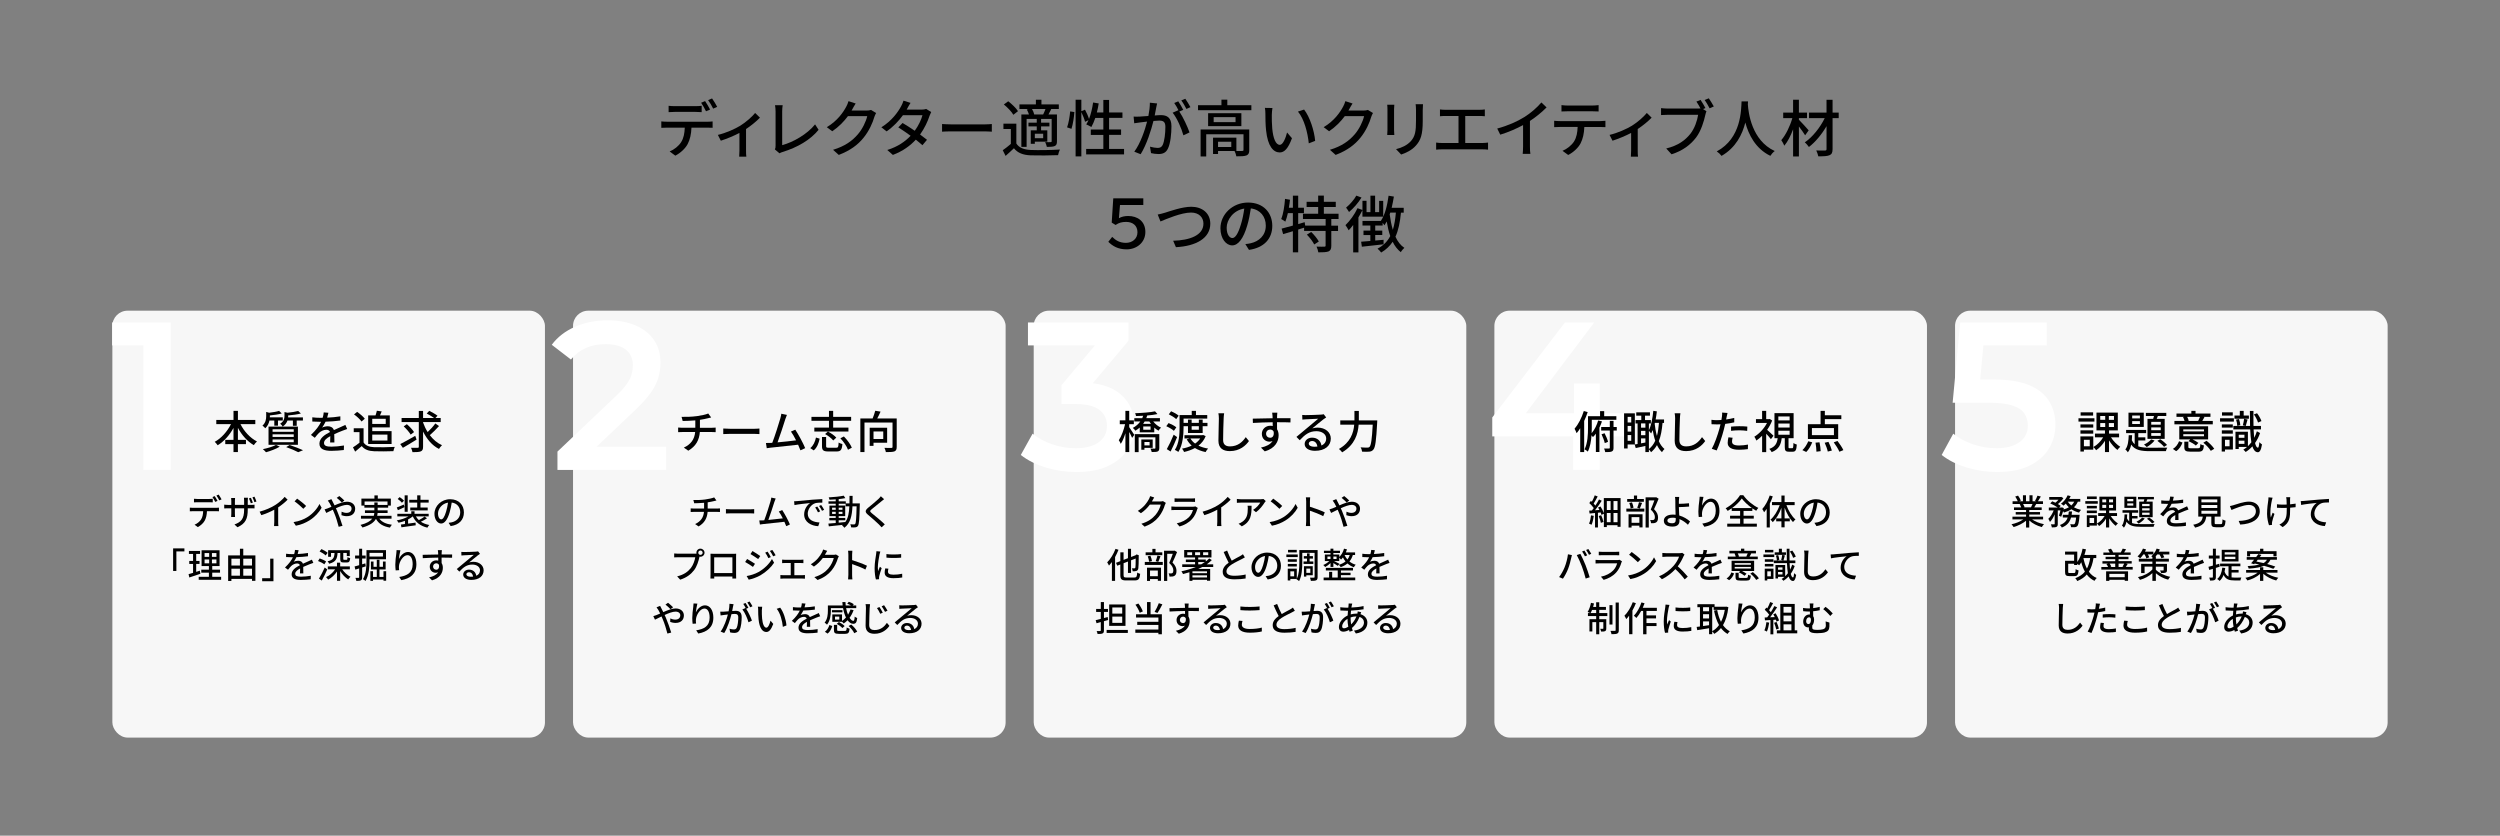
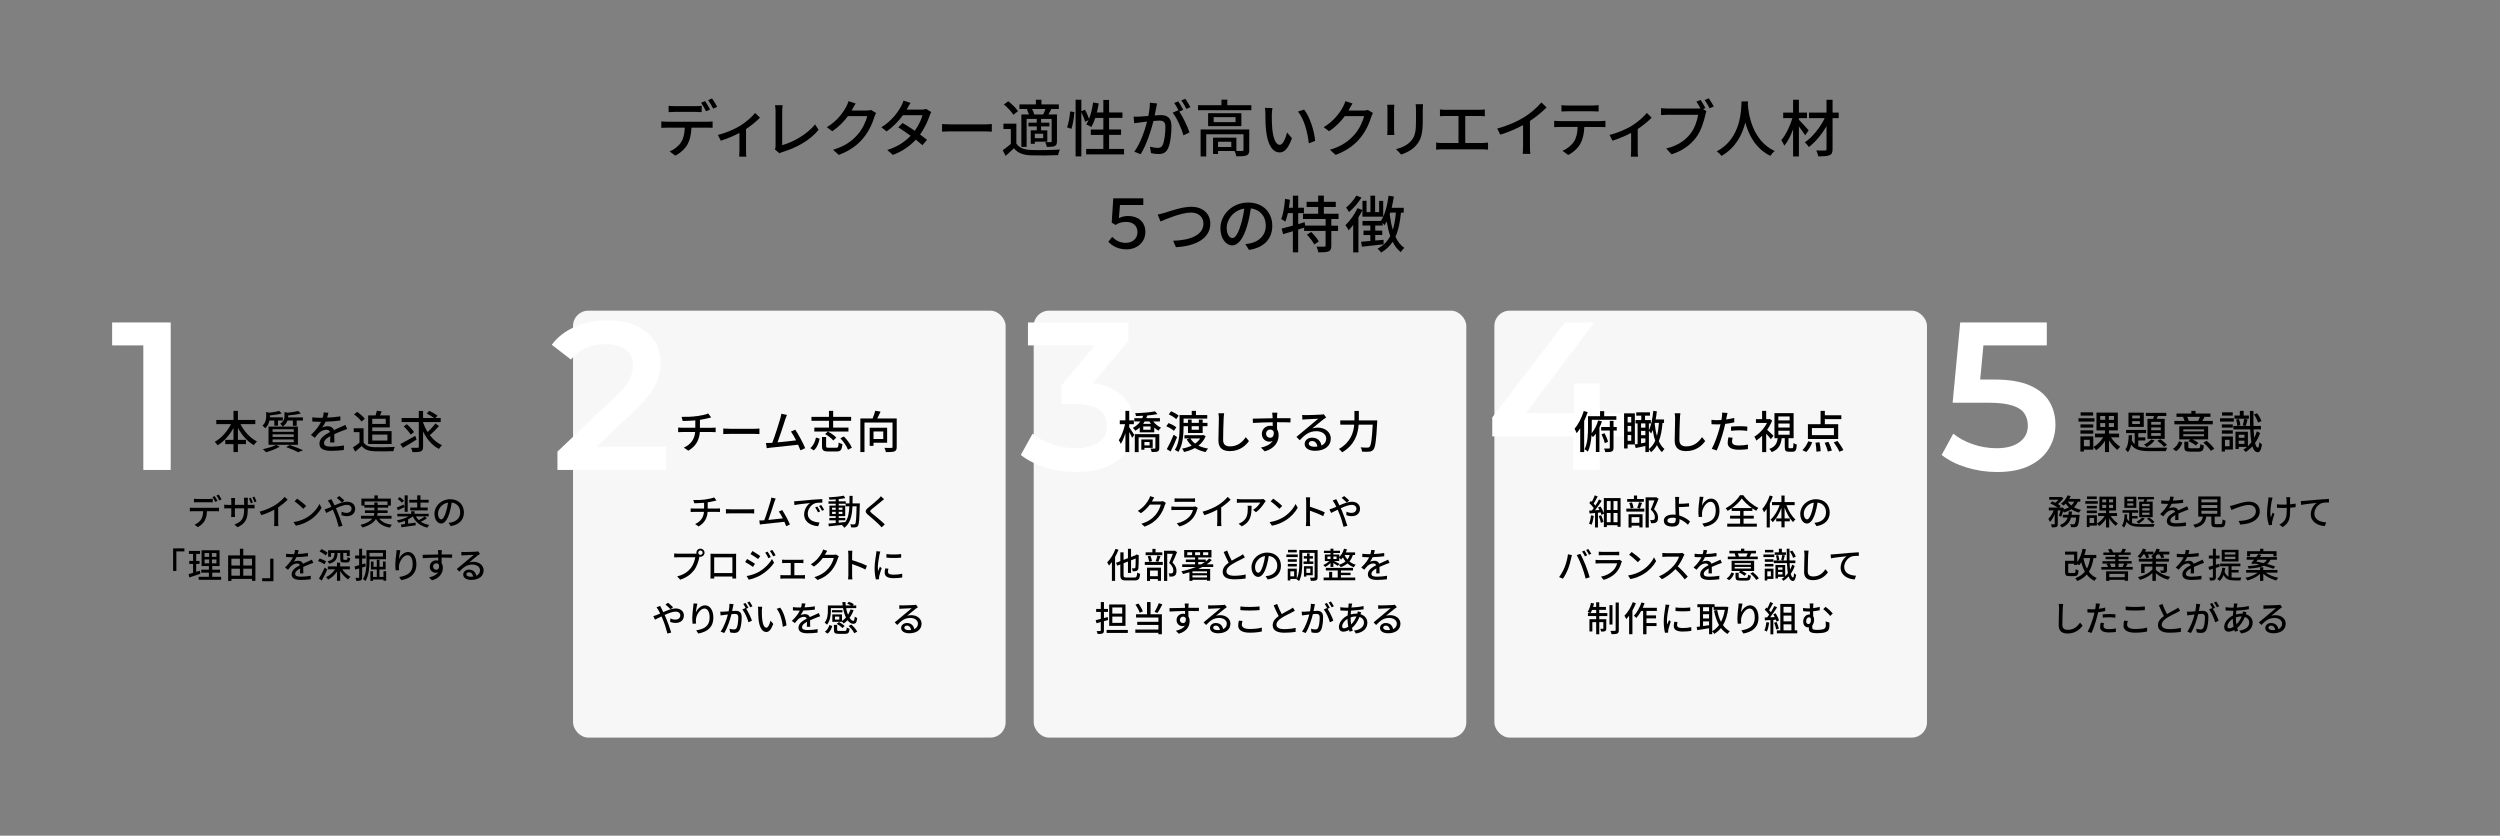
<svg xmlns="http://www.w3.org/2000/svg" id="uuid-7b81331c-4740-47d9-9ff9-394dda6ab713" width="1780" height="595" viewBox="0 0 1780 595">
  <rect x="0" y="0" width="1780" height="595" fill="#808080" stroke="none" />
  <defs>
    <style>.uuid-d924f8bc-6f51-435f-9315-2d778a0d0c7e{fill:#fff;}.uuid-7602e55d-6468-4e15-a837-2afa11fa5273{fill:#f7f7f7;}</style>
  </defs>
  <path d="M474.86,86.67h28.82c.92,0,2.55-.04,3.7-.22v4.53c-1.06-.04-2.55-.09-3.7-.09h-11.35c-.18,4.66-1.06,8.54-2.73,11.71-1.58,2.99-4.93,6.25-8.76,8.23l-4.05-2.99c3.26-1.32,6.42-3.87,8.14-6.56,1.89-2.95,2.46-6.43,2.64-10.39h-12.72c-1.32,0-2.77.04-4,.13v-4.58c1.23.13,2.64.22,4,.22ZM480.32,75.58h14.87c1.36,0,3.04-.09,4.4-.26v4.53c-1.41-.09-2.99-.18-4.4-.18h-14.83c-1.5,0-3.12.09-4.31.18v-4.53c1.32.18,2.82.26,4.27.26ZM505.58,78l-2.9,1.23c-.88-1.76-2.29-4.4-3.48-6.07l2.82-1.19c1.1,1.58,2.68,4.31,3.56,6.03ZM510.64,76.07l-2.86,1.28c-.92-1.89-2.38-4.4-3.61-6.07l2.82-1.19c1.19,1.67,2.86,4.4,3.65,5.99Z" />
  <path d="M526.96,89.58c4.18-2.6,8.41-6.34,10.69-9.15l3.43,3.34c-2.2,2.33-5.98,5.5-9.9,8.1v15.45c0,1.41.04,3.48.22,4.22h-5.1c.09-.75.18-2.82.18-4.22v-12.67c-3.78,1.98-8.85,4.14-13.25,5.54l-2.11-4.14c5.77-1.32,12.28-4.31,15.84-6.47Z" />
  <path d="M552.21,103.92v-24.6c0-1.41-.18-3.43-.4-4.44h5.46c-.22,1.36-.35,2.95-.35,4.4v24.07c7.88-2.11,17.87-7.83,23.41-14.79l2.51,3.87c-5.85,7.17-14.96,12.5-25.66,15.8-.53.18-1.36.4-2.2.92l-3.26-2.77c.44-.88.48-1.54.48-2.46Z" />
  <path d="M606.95,77.61c-.18.35-.4.75-.62,1.1h10.56c1.23,0,2.46-.13,3.3-.44l3.61,2.2c-.44.7-.92,1.8-1.23,2.68-1.19,4.22-3.78,10.12-7.75,14.96-4.05,5.02-9.37,9.02-17.6,12.19l-4.09-3.65c8.49-2.55,13.73-6.42,17.65-11,3.26-3.74,5.9-9.29,6.69-12.98h-13.73c-2.82,3.79-6.56,7.7-11.18,10.78l-3.87-2.9c7.66-4.58,11.75-10.69,13.82-14.57.53-.88,1.28-2.68,1.63-3.96l5.1,1.67c-.88,1.32-1.8,3.04-2.29,3.92Z" />
  <path d="M646.02,77.17c-.18.31-.31.57-.48.88h10.61c1.23,0,2.46-.18,3.3-.48l3.56,2.2c-.4.75-.88,1.85-1.19,2.73-1.23,3.83-3.52,8.8-6.73,13.29,1.85,1.32,3.56,2.64,4.93,3.74l-3.26,3.87c-1.23-1.14-2.9-2.51-4.71-3.96-3.92,4.27-9.15,8.14-16.33,10.87l-4-3.52c7.52-2.29,12.85-6.12,16.63-10.12-3.04-2.2-6.21-4.36-8.76-5.98l3.04-3.12c2.64,1.54,5.72,3.52,8.67,5.54,2.6-3.56,4.67-7.88,5.5-11.09h-13.91c-2.9,4-6.91,8.27-11.62,11.53l-3.74-2.91c7.61-4.71,11.97-11.09,14.08-15.01.53-.92,1.32-2.68,1.67-3.96l5.02,1.58c-.88,1.32-1.8,3.04-2.29,3.92Z" />
  <path d="M677.31,88.56h23.94c2.11,0,3.83-.18,4.93-.26v5.46c-.97-.04-2.99-.22-4.93-.22h-23.94c-2.42,0-5.06.09-6.56.22v-5.46c1.45.09,4.18.26,6.56.26Z" />
  <path d="M723.64,102.16c1.89,3.04,5.37,4.4,10.25,4.62,4.97.22,15.18.09,20.77-.31-.48.92-1.1,2.82-1.32,4-5.06.22-14.39.31-19.49.13-5.46-.22-9.24-1.67-11.93-5.06-1.85,1.8-3.79,3.56-5.94,5.46l-2.02-4.05c1.76-1.19,3.92-2.86,5.76-4.49v-10.61h-5.28v-3.78h9.2v14.08ZM721.52,81.74c-1.23-2.2-4.18-5.24-6.78-7.35l3.12-2.29c2.55,1.98,5.63,4.88,6.95,7.04l-3.3,2.6ZM732.31,77.61h-6.47v-3.26h11.71v-3.34h3.96v3.34h12.37v3.26h-5.94l.53.13c-.66,1.36-1.36,2.64-1.94,3.74h6.03v19.06c0,1.85-.31,2.82-1.58,3.43-1.23.53-3.04.62-5.63.62-.18-1.01-.7-2.46-1.19-3.43,1.76.09,3.43.09,3.96.04.48,0,.66-.18.66-.66v-15.84h-7.53v2.64h5.94v2.64h-5.94v2.82h4.44v8.05h-8.89v1.54h-2.9v-9.59h4.27v-2.82h-5.9v-2.64h5.9v-2.64h-7.22v19.85h-3.74v-23.06h5.41c-.35-1.14-.92-2.46-1.54-3.56l1.23-.31ZM742.74,81.48c.57-1.1,1.19-2.6,1.63-3.87h-9.59c.75,1.23,1.36,2.77,1.58,3.83l-.18.04h6.56ZM742.74,95.21h-5.94v3.21h5.94v-3.21Z" />
  <path d="M759.76,90.68c1.1-2.95,1.89-7.79,2.2-11.35l2.99.44c-.22,3.61-1.01,8.71-2.07,11.97l-3.12-1.06ZM800.33,106.04v3.87h-26.98v-3.87h12.23v-9.99h-8.93v-3.83h8.93v-8.27h-5.72c-.84,2.46-1.8,4.71-2.82,6.51-.84-.57-2.64-1.5-3.65-1.89.57-.88,1.14-1.89,1.63-3.04l-2.46,1.19c-.4-1.76-1.54-4.58-2.64-6.91v31.55h-4.09v-40.35h4.09v8.14l2.6-1.06c1.1,2.07,2.33,4.75,2.86,6.6,1.36-3.43,2.33-7.57,2.9-11.71l4,.66c-.31,2.2-.79,4.36-1.32,6.42h4.62v-8.89h4.09v8.89h9.51v3.87h-9.51v8.27h8.54v3.83h-8.54v9.99h10.65Z" />
  <path d="M823.21,76.68c-.26,1.36-.66,3.48-1.06,5.54,1.8-.18,3.43-.26,4.44-.26,4.22,0,7.48,1.72,7.48,7.88,0,5.19-.66,12.28-2.51,15.97-1.45,3.04-3.74,3.87-6.78,3.87-1.72,0-3.79-.31-5.24-.66l-.75-4.58c1.8.53,4.18.88,5.41.88,1.54,0,2.77-.4,3.61-2.07,1.32-2.77,1.94-8.36,1.94-12.94,0-3.78-1.72-4.44-4.49-4.44-.92,0-2.38.09-4,.26-1.63,6.47-4.75,16.63-9.11,23.68l-4.53-1.8c4.4-5.94,7.57-15.45,9.11-21.43-1.98.22-3.78.44-4.8.57-1.1.13-3.17.4-4.36.62l-.44-4.75c1.45.09,2.77.04,4.27,0,1.41-.04,3.78-.22,6.25-.44.66-3.26,1.06-6.6,1.06-9.46l5.15.53c-.22.92-.44,2.07-.66,3.04ZM842.49,78.22l-2.82,1.19c2.68,3.96,5.98,11.09,7.26,14.87l-4.36,2.07c-1.23-4.71-4.58-12.41-7.66-16.11l4.09-1.8c.04.09.13.18.18.26-.84-1.72-2.07-3.92-3.12-5.37l2.86-1.19c1.1,1.58,2.68,4.36,3.56,6.07ZM847.59,76.29l-2.86,1.28c-.97-1.89-2.38-4.4-3.65-6.07l2.86-1.19c1.14,1.63,2.82,4.4,3.65,5.98Z" />
  <path d="M890.97,74.92v3.56h-37.98v-3.56h16.68v-3.96h4.18v3.96h17.12ZM889.48,106.78c0,2.07-.44,3.21-1.94,3.87-1.54.62-3.83.66-7.26.66-.18-1.14-.75-2.73-1.28-3.79h-11.75v2.11h-3.57v-11.62h16.63v9.5c1.94.04,3.61.04,4.14-.04.7,0,.92-.18.92-.75v-11.13h-26.54v15.8h-4v-19.23h34.63v14.61ZM883.85,80.6v9.2h-23.68v-9.2h23.68ZM879.71,83.42h-15.58v3.56h15.58v-3.56ZM876.67,100.93h-9.42v3.74h9.42v-3.74Z" />
  <path d="M905.53,81.66c-.04,2.77,0,6.47.31,9.9.66,6.91,2.46,11.57,5.41,11.57,2.2,0,4.14-4.8,5.15-8.8l3.48,4.09c-2.77,7.53-5.5,10.12-8.71,10.12-4.44,0-8.54-4.22-9.73-15.8-.44-3.87-.48-9.15-.48-11.79,0-1.1-.09-2.95-.35-4.14l5.37.09c-.22,1.28-.44,3.56-.44,4.75ZM936.38,100.31l-4.53,1.76c-.75-7.57-3.26-17.34-7.7-22.62l4.36-1.45c4.05,5.1,7.3,15.18,7.88,22.31Z" />
  <path d="M960.71,77.61c-.18.35-.4.75-.62,1.1h10.56c1.23,0,2.46-.13,3.3-.44l3.61,2.2c-.44.7-.92,1.8-1.23,2.68-1.19,4.22-3.79,10.12-7.75,14.96-4.05,5.02-9.37,9.02-17.6,12.19l-4.09-3.65c8.49-2.55,13.73-6.42,17.65-11,3.26-3.74,5.9-9.29,6.69-12.98h-13.73c-2.82,3.79-6.56,7.7-11.18,10.78l-3.87-2.9c7.66-4.58,11.75-10.69,13.82-14.57.53-.88,1.28-2.68,1.63-3.96l5.11,1.67c-.88,1.32-1.8,3.04-2.29,3.92Z" />
  <path d="M992.57,77.83v14.74c0,1.14.09,2.68.18,3.56h-5.06c.04-.75.18-2.29.18-3.56v-14.74c0-.79-.04-2.33-.18-3.26h5.06c-.09.92-.18,2.02-.18,3.26ZM1012.99,78.27v7.83c0,10.08-1.58,13.82-4.84,17.51-2.86,3.34-7.3,5.37-10.52,6.42l-3.65-3.83c4.18-1.06,7.83-2.73,10.56-5.72,3.08-3.52,3.65-6.95,3.65-14.65v-7.57c0-1.58-.13-2.9-.26-4.05h5.24c-.09,1.14-.18,2.46-.18,4.05Z" />
  <path d="M1029.17,78.18h24.07c1.36,0,2.77-.09,3.96-.26v4.84c-1.23-.13-2.68-.18-3.96-.18h-9.99v19.23h12.41c1.41,0,2.68-.18,3.83-.31v5.06c-1.19-.18-2.91-.22-3.83-.22h-29.04c-1.28,0-2.68.04-4.09.22v-5.06c1.32.22,2.82.31,4.09.31h11.84v-19.23h-9.29c-.97,0-2.77.04-3.92.18v-4.84c1.14.18,2.9.26,3.92.26Z" />
  <path d="M1085.23,83.42c4.58-2.82,9.24-6.91,12.23-10.47l3.7,3.52c-3.34,3.39-7.48,6.78-11.84,9.64v18.26c0,1.8.09,4.22.31,5.19h-5.46c.13-.97.26-3.39.26-5.19v-15.31c-4.62,2.51-10.43,5.06-16.24,6.82l-2.16-4.36c7.7-2.07,14.3-5.06,19.19-8.1Z" />
  <path d="M1110.58,86.23h28.78c.92,0,2.6-.09,3.7-.22v4.53c-1.01-.09-2.55-.13-3.7-.13h-11.31c-.18,4.67-1.06,8.54-2.73,11.75-1.58,2.99-4.93,6.25-8.76,8.18l-4.05-2.95c3.26-1.36,6.38-3.87,8.14-6.56,1.89-2.95,2.46-6.47,2.64-10.43h-12.72c-1.32,0-2.82.04-4,.13v-4.53c1.23.13,2.64.22,4,.22ZM1116.03,75.14h17.78c1.36,0,2.99-.13,4.4-.31v4.53c-1.41-.09-3.04-.13-4.4-.13h-17.73c-1.45,0-3.08.04-4.31.13v-4.53c1.32.18,2.86.31,4.27.31Z" />
  <path d="M1161.84,89.58c4.18-2.6,8.41-6.34,10.69-9.15l3.43,3.34c-2.2,2.33-5.99,5.5-9.9,8.1v15.45c0,1.41.04,3.48.22,4.22h-5.1c.09-.75.18-2.82.18-4.22v-12.67c-3.78,1.98-8.85,4.14-13.25,5.54l-2.11-4.14c5.76-1.32,12.28-4.31,15.84-6.47Z" />
  <path d="M1214.24,76.95l-1.67.7,2.42,1.58c-.35.7-.57,1.67-.79,2.55-.97,4.49-3.04,11.44-6.6,16.15-4,5.19-9.51,9.42-17.47,11.93l-3.78-4.14c8.62-2.11,13.55-5.9,17.21-10.47,3.04-3.87,4.93-9.51,5.5-13.51h-21.65c-1.85,0-3.61.09-4.75.18v-4.93c1.28.13,3.34.31,4.8.31h21.3c.57,0,1.28,0,1.98-.09-.84-1.63-1.98-3.48-2.9-4.88l2.95-1.19c1.1,1.58,2.6,4.14,3.48,5.81ZM1220.23,75.8l-2.99,1.32c-.97-1.8-2.33-4.36-3.56-5.9l2.99-1.23c1.06,1.54,2.68,4.18,3.56,5.81Z" />
  <path d="M1244.6,72.19c-.04.62-.04,1.36-.13,2.16.4,5.85,2.68,25.61,19.14,33.18-1.28.97-2.46,2.33-3.12,3.43-10.65-5.15-15.53-15.23-17.82-23.72-2.11,8.41-6.73,17.91-16.94,23.76-.75-1.06-2.07-2.33-3.39-3.21,17.6-9.37,17.34-29.79,17.65-35.6h4.62Z" />
  <path d="M1285.26,96.35c-.92-1.54-2.77-4.14-4.44-6.29v21.34h-4.14v-19.32c-1.72,4.62-3.92,8.93-6.25,11.66-.44-1.19-1.45-2.9-2.16-3.96,3.17-3.61,6.25-9.95,7.88-15.67h-6.51v-3.92h7.04v-9.2h4.14v9.2h5.76v3.92h-5.76v1.14c1.72,1.67,5.94,6.38,6.95,7.57l-2.51,3.52ZM1309.15,84.12h-4.36v22c0,2.6-.62,3.74-2.2,4.4-1.58.7-4.22.79-7.96.79-.22-1.14-.88-3.04-1.45-4.18,2.64.09,5.41.09,6.21.04.79,0,1.1-.26,1.1-1.06v-16.28c-3.39,5.81-8.01,11.4-12.54,14.83-.7-1.01-1.94-2.51-2.95-3.3,5.41-3.61,10.96-10.56,14.21-17.25h-11.18v-3.92h12.45v-9.15h4.31v9.15h4.36v3.92Z" />
  <path d="M789.11,172.18l2.76-3.53c2.52,2.52,5.42,4.26,9.78,4.26s8.23-2.76,8.23-7.55-3.39-7.36-8.03-7.36c-2.95,0-5.13.53-7.55,2.18l-2.76-1.69,1.11-17.28h21.39v4.74h-16.6l-.77,9.39c1.98-1.06,4.02-1.55,6.63-1.55,6.53,0,12.2,3.68,12.2,11.37s-6.39,12.39-13.31,12.39c-6.1,0-9.97-2.32-13.07-5.37Z" />
  <path d="M829.39,151.48c3.56-1.1,12.32-4.27,18.79-4.27,7.57,0,13.55,4.36,13.55,12.06,0,10.3-10.08,15.97-24.47,16.72l-1.98-4.58c11.66-.31,21.56-3.78,21.56-12.19,0-4.44-3.17-7.88-8.84-7.88-6.91,0-17.73,4.66-21.74,6.34l-1.98-4.93c1.58-.26,3.43-.79,5.1-1.28Z" />
  <path d="M889.28,177.93l-2.6-4.14c1.5-.13,2.82-.35,3.92-.62,5.63-1.28,10.65-5.41,10.65-12.5,0-6.38-3.87-11.44-10.65-12.28-.62,3.96-1.36,8.23-2.64,12.37-2.64,8.98-6.29,13.95-10.65,13.95s-8.36-4.84-8.36-12.19c0-9.86,8.62-18.31,19.67-18.31s17.25,7.39,17.25,16.59-5.9,15.58-16.59,17.12ZM877.44,169.48c1.98,0,4.05-2.86,6.07-9.64,1.1-3.48,1.89-7.48,2.42-11.35-7.92,1.28-12.54,8.14-12.54,13.6,0,5.06,2.16,7.39,4.05,7.39Z" />
  <path d="M947.89,155.97v4.71h4.8v3.78h-4.8v10.47c0,2.2-.48,3.39-1.98,4.09-1.54.57-3.96.66-7.26.66-.18-1.19-.7-2.9-1.28-4.09,2.46.09,4.84.09,5.54.04.71,0,.92-.18.92-.79v-10.39h-15.31v-2.33l-4.22,1.32v16.24h-3.78v-15.05c-2.51.75-4.88,1.45-6.95,2.07l-1.06-3.92c2.2-.53,4.97-1.28,8.01-2.16v-8.85h-3.56c-.53,2.29-1.1,4.36-1.8,6.03-.62-.48-2.16-1.41-2.95-1.85,1.5-3.56,2.33-9.11,2.73-14.35l3.52.62c-.22,1.89-.44,3.83-.79,5.68h2.86v-8.58h3.78v8.58h4.09v3.87h-4.09v7.79l4.62-1.36.35,2.46h14.57v-4.71h-16.15v-3.78h10.83v-4.8h-8.23v-3.7h8.23v-4.4h4.05v4.4h8.49v3.7h-8.49v4.8h10.47v3.78h-5.15ZM933.58,165.17c2.07,1.98,4.4,4.84,5.41,6.78l-3.26,2.11c-.92-1.94-3.21-4.93-5.24-7l3.08-1.89Z" />
  <path d="M970.06,149.59c-.84,1.72-1.8,3.48-2.86,5.19v24.91h-3.74v-19.5c-1.06,1.41-2.16,2.68-3.21,3.79-.44-.88-1.63-2.82-2.29-3.7,3.17-2.99,6.51-7.57,8.58-12.06l3.52,1.28v-6.51h2.91v8.05h2.77v-11.71h3.34v11.71h2.86v-8.01h2.9v11.22h-14.79v-4.67ZM969.4,140.65c-2.25,3.7-5.72,7.7-8.89,10.3-.48-.84-1.5-2.38-2.11-3.12,2.68-2.2,5.76-5.68,7.3-8.54l3.7,1.36ZM997.48,151.39c-.66,6.91-1.8,12.54-3.92,17.16,1.54,3.39,3.61,6.12,6.34,7.92-.79.66-2.02,2.11-2.51,3.08-2.42-1.85-4.31-4.36-5.81-7.39-2.07,3.08-4.71,5.59-8.19,7.66-.44-.7-1.8-2.11-2.6-2.77,4.14-2.16,7.04-5.1,9.07-8.98-1.1-3.08-1.89-6.6-2.51-10.38-.53.97-1.06,1.89-1.63,2.73-.26-.44-.75-1.14-1.28-1.8v1.94h-5.28v3.61h5.02v3.17h-5.02v3.92c1.94-.18,3.96-.35,5.94-.53v3.21c-5.46.66-11.22,1.23-15.45,1.72l-.53-3.56c1.8-.13,4.09-.31,6.56-.53v-4.22h-4.88v-3.17h4.88v-3.61h-5.59v-3.26h13.2l-.09-.09c2.95-4.31,4.53-11,5.46-17.87l3.78.62c-.44,2.73-.97,5.41-1.58,7.97h8.58v3.48h-1.98ZM989.86,151.39c-.13.4-.26.84-.4,1.23.53,3.92,1.23,7.66,2.24,11,1.1-3.52,1.76-7.57,2.16-12.23h-4Z" />
-   <rect class="uuid-7602e55d-6468-4e15-a837-2afa11fa5273" x="80" y="221.21" width="308" height="303.95" rx="10.83" ry="10.83" />
  <rect class="uuid-7602e55d-6468-4e15-a837-2afa11fa5273" x="408" y="221.21" width="308" height="303.95" rx="10.83" ry="10.83" />
  <rect class="uuid-7602e55d-6468-4e15-a837-2afa11fa5273" x="736" y="221.21" width="308" height="303.95" rx="10.83" ry="10.83" />
  <rect class="uuid-7602e55d-6468-4e15-a837-2afa11fa5273" x="1064" y="221.21" width="308" height="303.95" rx="10.83" ry="10.83" />
-   <rect class="uuid-7602e55d-6468-4e15-a837-2afa11fa5273" x="1392" y="221.21" width="308" height="303.95" rx="10.83" ry="10.83" />
  <path class="uuid-d924f8bc-6f51-435f-9315-2d778a0d0c7e" d="M102.04,334.58v-97.5l8.55,8.85h-30.75v-16.35h41.7v105h-19.5Z" />
  <path d="M171.22,302c2.59,5.15,6.94,9.89,11.74,12.32-.7.61-1.76,1.82-2.24,2.62-4.58-2.59-8.51-7.1-11.33-12.29v8.54h5.73v3.01h-5.73v5.66h-3.14v-5.66h-5.86v-3.01h5.86v-8.51c-2.82,5.18-6.78,9.66-11.26,12.35-.48-.74-1.47-1.86-2.11-2.46,4.64-2.46,8.96-7.36,11.58-12.58h-10.46v-3.01h12.26v-6.46h3.14v6.46h12.38v3.01h-10.56Z" />
  <path d="M191.83,299.44c-.38,1.89-1.25,3.9-2.98,5.5-.42-.61-1.34-1.5-1.98-1.89,2.3-2.08,2.66-4.64,2.66-6.69v-3.07l2.08.58c2.62-.32,5.44-.77,7.1-1.31l1.89,1.82c-2.34.67-5.54,1.15-8.45,1.41v.67c0,.22,0,.45-.03.7h9.22v2.27h-3.42v3.65h-2.62v-3.65h-3.46ZM199.19,318.03c-2.59,1.57-6.59,3.1-9.79,3.97-.51-.58-1.57-1.7-2.24-2.21,3.29-.64,7.1-1.76,9.31-3.01l2.72,1.25ZM191.19,303.72h20.93v12.96h-20.93v-12.96ZM194.07,307.44h15.07v-1.82h-15.07v1.82ZM194.07,311.12h15.07v-1.89h-15.07v1.89ZM194.07,314.83h15.07v-1.92h-15.07v1.92ZM204.66,299.44c-.51,1.5-1.54,3.04-3.36,4.26-.32-.64-1.22-1.6-1.82-2.02,2.62-1.66,3.07-3.68,3.07-5.44v-2.88l2.14.51c2.82-.29,5.79-.74,7.62-1.25l1.92,1.79c-2.5.67-5.95,1.15-9.05,1.38v.58c0,.26,0,.51-.03.8h10.53v2.27h-4.42v3.71h-2.72v-3.71h-3.87ZM206.19,316.84c3.42,1.15,7.26,2.62,9.57,3.71l-3.42,1.41c-1.89-1.02-5.25-2.46-8.58-3.62l2.43-1.5Z" />
  <path d="M232.92,297.36c3.14-.13,6.5-.42,9.41-.93v2.98c-3.14.45-7.07.74-10.53.83-.7,1.5-1.57,3.01-2.46,4.22,1.06-.61,2.85-.96,4.1-.96,2.02,0,3.68.93,4.29,2.72,1.98-.93,3.62-1.6,5.12-2.3,1.09-.48,2.02-.9,3.04-1.41l1.31,2.94c-.93.29-2.3.8-3.26,1.18-1.63.64-3.71,1.47-5.95,2.5.03,1.82.06,4.38.1,5.92h-3.04c.06-1.12.1-2.94.13-4.51-2.75,1.5-4.48,2.98-4.48,4.86,0,2.18,2.08,2.62,5.31,2.62,2.59,0,6.08-.32,8.9-.83l-.1,3.23c-2.3.29-6.02.58-8.9.58-4.77,0-8.48-1.12-8.48-5.09s3.84-6.43,7.55-8.32c-.42-1.12-1.44-1.6-2.62-1.6-1.95,0-3.97,1.02-5.31,2.3-.93.9-1.86,2.08-2.91,3.42l-2.75-2.05c3.74-3.52,5.92-6.62,7.23-9.34h-.93c-1.34,0-3.55-.06-5.34-.19v-3.01c1.7.26,3.97.35,5.5.35.61,0,1.25,0,1.89-.03.42-1.31.67-2.66.74-3.81l3.33.26c-.19.9-.45,2.08-.86,3.46Z" />
  <path d="M258.87,315.05c1.41,2.21,4.03,3.23,7.55,3.36,3.55.13,10.66.03,14.66-.22-.35.7-.83,2.11-.99,3.04-3.62.16-10.05.22-13.7.06-4.06-.16-6.82-1.22-8.83-3.68-1.5,1.31-3.04,2.59-4.7,3.97l-1.54-3.07c1.44-.9,3.14-2.08,4.64-3.3v-7.52h-4.1v-2.75h7.01v10.11ZM257.4,300.11c-1.02-1.5-3.33-3.65-5.34-5.06l2.21-1.79c1.98,1.38,4.38,3.36,5.47,4.9l-2.34,1.95ZM262.13,295.76h5.25c.38-1.09.74-2.34.93-3.33l3.46.51c-.38.99-.8,1.95-1.22,2.82h6.98v8.54h-12.48v2.66h13.76v9.18h-16.67v-20.38ZM265.04,298.19v3.65h9.6v-3.65h-9.6ZM265.04,309.45v4.19h10.82v-4.19h-10.82Z" />
  <path d="M296.6,313c-3.3,2.08-6.98,4.25-9.76,5.86l-1.86-2.69c2.72-1.34,6.82-3.65,10.66-5.86l.96,2.69ZM312.59,303.34c-1.98,2.24-4.51,4.74-6.56,6.5,2.37,3.1,5.28,5.63,8.67,7.14-.67.64-1.66,1.79-2.14,2.66-4.9-2.46-8.64-6.94-11.33-12.38v10.82c0,1.89-.45,2.78-1.6,3.29-1.15.48-3.14.58-5.92.58-.16-.86-.64-2.24-1.06-3.14,2.05.06,4.1.06,4.74.03.58,0,.8-.19.8-.77v-17.57h-12.26v-2.88h12.26v-5.02h3.04v5.02h7.84c-1.34-1.02-3.52-2.3-5.25-3.2l1.79-1.89c1.92.93,4.54,2.4,5.89,3.46l-1.47,1.63h3.74v2.88h-12.54v.35c.83,2.37,1.92,4.67,3.26,6.78,1.92-1.79,4.13-4.19,5.47-6.14l2.62,1.86ZM292.4,309.45c-.93-1.66-3.07-4.13-4.96-5.86l2.24-1.57c1.89,1.63,4.16,4,5.12,5.63l-2.4,1.79Z" />
  <path d="M137.43,361.57h16.37c.52,0,1.45-.02,2.1-.12v2.57c-.6-.02-1.45-.05-2.1-.05h-6.45c-.1,2.65-.6,4.85-1.55,6.65-.9,1.7-2.8,3.55-4.97,4.67l-2.3-1.7c1.85-.75,3.65-2.2,4.62-3.72,1.07-1.67,1.4-3.65,1.5-5.9h-7.22c-.75,0-1.57.03-2.27.08v-2.6c.7.08,1.5.12,2.27.12ZM140.53,355.27h8.45c.78,0,1.72-.05,2.5-.15v2.57c-.8-.05-1.7-.1-2.5-.1h-8.42c-.85,0-1.77.05-2.45.1v-2.57c.75.1,1.6.15,2.42.15ZM154.88,356.65l-1.65.7c-.5-1-1.3-2.5-1.97-3.45l1.6-.67c.62.9,1.53,2.45,2.02,3.42ZM157.75,355.55l-1.62.72c-.52-1.07-1.35-2.5-2.05-3.45l1.6-.67c.67.95,1.62,2.5,2.08,3.4Z" />
  <path d="M169.06,375.39l-2.12-1.97c4.67-1.72,6.87-3.87,6.87-10.5v-1h-6.57v3.75c0,1,.08,2.07.1,2.42h-2.77c.05-.35.12-1.4.12-2.42v-3.75h-2.45c-1.17,0-2.2.05-2.6.07v-2.7c.32.05,1.45.2,2.6.2h2.45v-2.9c0-.6-.05-1.35-.12-2h2.8c-.05.35-.12,1.1-.12,2.02v2.87h6.57v-2.9c0-1-.07-1.82-.12-2.17h2.82c-.02.35-.12,1.17-.12,2.17v2.9h2.32c1.22,0,2.02-.08,2.5-.15v2.65c-.38-.05-1.27-.07-2.47-.07h-2.35v.85c0,6.45-1.48,10.02-7.32,12.62ZM180.05,357.85l-1.45.5c-.38-1.08-.87-2.5-1.37-3.47l1.42-.45c.45.92,1.07,2.45,1.4,3.42ZM182.6,357.07l-1.45.48c-.38-1.1-.9-2.5-1.4-3.47l1.42-.45c.47.95,1.1,2.45,1.42,3.45Z" />
  <path d="M195.73,359.72c2.6-1.6,5.25-3.92,6.95-5.95l2.1,2c-1.9,1.92-4.25,3.85-6.72,5.47v10.37c0,1.02.05,2.4.17,2.95h-3.1c.08-.55.15-1.92.15-2.95v-8.7c-2.62,1.42-5.92,2.88-9.22,3.87l-1.22-2.47c4.37-1.17,8.12-2.88,10.9-4.6Z" />
  <path d="M218.8,368.24c4.02-2.47,7.15-6.22,8.67-9.42l1.52,2.72c-1.8,3.25-4.87,6.65-8.77,9.05-2.52,1.55-5.7,3.02-9.57,3.72l-1.67-2.57c4.17-.62,7.42-2.02,9.82-3.5ZM217.95,360.25l-1.97,2.02c-1.3-1.33-4.4-4.05-6.25-5.3l1.82-1.95c1.75,1.17,5,3.77,6.4,5.22Z" />
  <path d="M236.86,357.17c.42.8.88,1.7,1.35,2.65,3-1.33,6.22-2.6,8.82-2.6,3.62,0,5.85,2.15,5.85,4.95,0,3.15-2.1,5.35-5.95,5.35-1.4,0-2.85-.35-3.8-.7l.08-2.5c1.02.47,2.27.85,3.5.85,2.37,0,3.6-1.3,3.6-3.1,0-1.4-1.15-2.6-3.35-2.6-2.08,0-5,1.12-7.8,2.4.3.62.58,1.25.85,1.85,1.27,2.95,3,7.87,3.85,10.67l-2.72.7c-.77-3.05-2-7.15-3.37-10.3-.27-.62-.55-1.25-.82-1.88-1.88.92-3.55,1.8-4.65,2.3l-1.2-2.52c.85-.22,1.82-.55,2.25-.75.83-.33,1.7-.7,2.65-1.12-.45-.92-.88-1.77-1.27-2.47-.33-.55-.9-1.4-1.33-1.95l2.55-1.02c.2.42.67,1.35.92,1.8ZM239.76,354.47l1.82-1.3c.85.67,2.72,2.27,3.62,3.2l-1.82,1.4c-.92-.95-2.57-2.52-3.62-3.3Z" />
  <path d="M270.08,369.29c1.75,2.37,4.77,3.8,8.97,4.35-.5.45-1.07,1.4-1.4,2.02-4.87-.83-8.05-2.77-9.97-6.22-1.35,2.4-4.1,4.57-9.6,6.15-.25-.47-.92-1.37-1.42-1.85,4.6-1.17,7.07-2.75,8.4-4.45h-8.05v-2.02h9.12c.2-.67.33-1.33.38-2h-6.67v-1.92h6.7v-1.9h-7.1v-1.45h-2.12v-5h9.27v-2.3h2.4v2.3h9.3v5h-1.92v1.45h-7.47v1.9h7.07v1.92h-7.1c-.05.67-.15,1.35-.3,2h10.2v2.02h-8.67ZM266.53,359.52v-1.78h2.35v1.78h7.02v-2.47h-16.32v2.47h6.95Z" />
  <path d="M304.03,369.02c-1.3.9-2.95,1.8-4.37,2.45,1.65,1.1,3.65,1.88,6,2.33-.5.45-1.07,1.32-1.35,1.9-5.02-1.17-8.4-3.85-10.4-8.02h-.05c-.92.8-2.05,1.52-3.3,2.17v2.97c1.7-.22,3.52-.47,5.32-.72l.1,1.92c-3.6.52-7.45,1.07-10.17,1.42l-.38-1.97,2.9-.38v-2.25c-1.47.57-3.05,1.05-4.57,1.35-.25-.5-.82-1.25-1.27-1.67,2.97-.5,6.1-1.52,8.32-2.85h-7.9v-1.82h9.92v-1.85h2.32v1.85h10.07v1.82h-9.1c.55,1,1.25,1.88,2.1,2.65,1.42-.72,3.1-1.75,4.12-2.52l1.67,1.22ZM287.98,361.1c-1.6.72-3.25,1.52-4.67,2.15l-.8-1.92c1.3-.5,3.15-1.27,5-2.07l.48,1.85ZM286.18,357.95c-.6-.8-1.92-1.92-3.02-2.67l1.38-1.35c1.1.7,2.47,1.77,3.1,2.55l-1.45,1.47ZM290.28,364.42h-2.17v-11.75h2.17v11.75ZM297.05,357.87h-5.65v-2.02h5.65v-3.17h2.32v3.17h5.85v2.02h-5.85v3.5h5.15v2.03h-12.42v-2.03h4.95v-3.5Z" />
  <path d="M320.88,374.59l-1.47-2.35c.85-.08,1.6-.2,2.22-.35,3.2-.72,6.05-3.07,6.05-7.1,0-3.62-2.2-6.5-6.05-6.97-.35,2.25-.78,4.67-1.5,7.02-1.5,5.1-3.57,7.92-6.05,7.92s-4.75-2.75-4.75-6.92c0-5.6,4.9-10.4,11.17-10.4s9.8,4.2,9.8,9.42-3.35,8.85-9.42,9.72ZM314.16,369.79c1.12,0,2.3-1.62,3.45-5.47.62-1.97,1.08-4.25,1.38-6.45-4.5.73-7.12,4.62-7.12,7.72,0,2.87,1.22,4.2,2.3,4.2Z" />
  <path d="M131.3,390.45v2.15h-5.72v13.92h-2.32v-16.07h8.05Z" />
  <path d="M142.68,408.52c-2.72.95-5.62,1.92-7.87,2.65l-.55-2.38c.9-.25,2-.55,3.2-.92v-6.35h-2.7v-2.15h2.7v-4.97h-2.95v-2.15h7.95v2.15h-2.77v4.97h2.38v2.15h-2.38v5.65c.85-.28,1.75-.55,2.6-.85l.4,2.2ZM157.45,410.69v2.12h-15.97v-2.12h7.25v-2.97h-5.42v-2.1h5.42v-2.57h-5.2v-11.25h12.8v11.25h-5.22v2.57h5.55v2.1h-5.55v2.97h6.35ZM145.66,396.47h3.27v-2.7h-3.27v2.7ZM145.66,401.07h3.27v-2.72h-3.27v2.72ZM154.1,393.77h-3.2v2.7h3.2v-2.7ZM154.1,398.35h-3.2v2.72h3.2v-2.72Z" />
  <path d="M181.85,395.45v18.1h-2.42v-1.38h-14.67v1.48h-2.32v-18.2h8.4v-4.75h2.37v4.75h8.65ZM164.76,397.8v4.85h6.07v-4.85h-6.07ZM164.76,409.89h6.07v-4.97h-6.07v4.97ZM173.21,397.8v4.85h6.22v-4.85h-6.22ZM179.43,409.89v-4.97h-6.22v4.97h6.22Z" />
  <path d="M186.66,413.84v-2.15h5.72v-13.92h2.32v16.07h-8.05Z" />
  <path d="M211.93,394.45c2.45-.1,5.07-.33,7.35-.73v2.33c-2.45.35-5.52.57-8.22.65-.55,1.17-1.22,2.35-1.92,3.3.82-.47,2.22-.75,3.2-.75,1.57,0,2.87.72,3.35,2.12,1.55-.72,2.82-1.25,4-1.8.85-.38,1.58-.7,2.38-1.1l1.02,2.3c-.72.22-1.8.62-2.55.92-1.27.5-2.9,1.15-4.65,1.95.03,1.42.05,3.42.08,4.62h-2.38c.05-.88.08-2.3.1-3.52-2.15,1.17-3.5,2.32-3.5,3.8,0,1.7,1.62,2.05,4.15,2.05,2.02,0,4.75-.25,6.95-.65l-.08,2.52c-1.8.22-4.7.45-6.95.45-3.72,0-6.62-.87-6.62-3.97s3-5.02,5.9-6.5c-.33-.88-1.12-1.25-2.05-1.25-1.53,0-3.1.8-4.15,1.8-.72.7-1.45,1.62-2.27,2.67l-2.15-1.6c2.92-2.75,4.62-5.17,5.65-7.3h-.72c-1.05,0-2.77-.05-4.17-.15v-2.35c1.32.2,3.1.28,4.3.28.47,0,.97,0,1.47-.03.33-1.02.52-2.07.57-2.97l2.6.2c-.15.7-.35,1.62-.67,2.7Z" />
  <path d="M230.93,401.82c-.98-.8-2.92-1.83-4.5-2.38l1.2-1.85c1.55.53,3.55,1.42,4.55,2.2l-1.25,2.02ZM233.01,405.44c-1.15,2.62-2.6,5.57-3.9,7.92l-2.02-1.38c1.17-1.92,2.87-5.07,4.12-7.92l1.8,1.38ZM231.86,395.47c-.88-.9-2.77-2.1-4.32-2.85l1.35-1.67c1.52.65,3.45,1.78,4.4,2.67l-1.42,1.85ZM243.65,405.37c1.45,2.15,3.72,4.25,5.9,5.3-.55.4-1.25,1.27-1.62,1.87-2.1-1.27-4.25-3.52-5.72-5.97v6.97h-2.27v-6.65c-1.65,2.47-3.92,4.57-6.3,5.8-.38-.55-1.03-1.35-1.5-1.8,2.52-1.07,4.92-3.17,6.47-5.52h-5.2v-2.07h6.52v-2.67h2.27v2.67h6.9v2.07h-5.45ZM235.68,396.45h-2.05v-4.72h15.4v4.2h-2.12v-2.22h-2.5v4.2c0,.6.1.67.65.67h1.75c.45,0,.57-.25.62-1.92.43.32,1.3.65,1.9.77-.23,2.4-.8,3.05-2.27,3.05h-2.35c-2,0-2.45-.6-2.45-2.52v-4.25h-1.92c-.25,4.17-1.22,6.42-6,7.65-.15-.5-.7-1.32-1.12-1.72,4.05-.92,4.77-2.55,4.97-5.92h-2.5v2.75Z" />
  <path d="M260.41,403.24c-.85.28-1.72.55-2.57.83v6.97c0,1.15-.22,1.77-.9,2.15-.67.35-1.65.42-3.25.42-.05-.55-.33-1.55-.62-2.15,1,.02,1.92.02,2.2,0,.33,0,.45-.08.45-.42v-6.32c-.98.3-1.9.57-2.72.85l-.53-2.25c.9-.22,2.02-.55,3.25-.9v-4.75h-2.9v-2.15h2.9v-4.82h2.12v4.82h2.5v2.15h-2.5v4.12l2.27-.67.3,2.12ZM263.08,398.22v1.17c0,4.15-.38,10.27-2.85,14.27-.38-.4-1.3-1.07-1.8-1.3,2.3-3.72,2.5-9.07,2.5-12.97v-7.7h13.9v6.52h-11.75ZM263.08,393.65v2.6h9.57v-2.6h-9.57ZM274.95,406.69v6.8h-1.9v-.85h-7.45v.95h-1.9v-6.9h1.9v4.1h2.67v-5.35h-4.17v-5.62h1.85v3.75h2.32v-4.97h1.92v4.97h2.47v-3.75h1.92v5.62h-4.4v5.35h2.85v-4.1h1.9Z" />
  <path d="M284.03,397.95c1.1-2.27,3.5-4.95,6.52-4.95,3.4,0,5.92,3.35,5.92,8.72,0,6.97-4.35,10.17-10.72,11.35l-1.5-2.27c5.47-.85,9.57-2.87,9.57-9.07,0-3.9-1.33-6.45-3.7-6.45-3.05,0-5.82,4.5-6.05,7.8-.07.83-.07,1.67.1,2.88l-2.45.17c-.12-.95-.27-2.4-.27-4.05,0-2.35.4-5.77.72-8.05.12-.85.17-1.67.2-2.37l2.72.12c-.42,1.57-.92,4.6-1.08,6.17Z" />
  <path d="M314.46,393.52c-.03.3-.03.75-.03,1.25h7.5l-.05,2.35c-1.47-.08-3.85-.12-7.47-.12.02,1.35.02,2.8.02,3.92.58.9.88,2.05.88,3.32,0,3.32-1.77,7.25-7.7,8.97l-2.12-2.1c2.95-.65,5.25-1.75,6.45-3.67-.5.25-1.1.38-1.75.38-2.02,0-4.2-1.5-4.2-4.35,0-2.62,2.12-4.5,4.65-4.5.5,0,.97.05,1.4.17,0-.65-.02-1.4-.02-2.12-3.8.05-7.9.2-11,.4l-.07-2.4c2.82-.05,7.47-.17,11.05-.22-.03-.55-.03-.97-.05-1.27-.08-.8-.15-1.58-.2-1.83h2.87c-.07.33-.15,1.47-.15,1.83ZM310.61,405.64c1.3,0,2.27-1.03,1.95-3.38-.4-.82-1.12-1.2-1.95-1.2-1.15,0-2.27.85-2.27,2.35,0,1.37,1.08,2.22,2.27,2.22Z" />
  <path d="M330.43,393.05c1.3,0,7-.15,8.35-.27.88-.08,1.33-.12,1.6-.23l1.38,1.8c-.52.33-1.05.67-1.57,1.08-1.28.95-4.35,3.55-6.12,5,1-.3,2-.42,3-.42,4.17,0,7.27,2.57,7.27,6.07,0,3.97-3.17,6.82-8.8,6.82-3.45,0-5.75-1.53-5.75-3.8,0-1.85,1.65-3.52,4.12-3.52,3.1,0,4.87,2,5.2,4.37,1.72-.75,2.65-2.1,2.65-3.92,0-2.35-2.3-4.05-5.42-4.05-4,0-6.35,1.88-9.3,5.02l-1.82-1.85c1.95-1.6,5.07-4.22,6.55-5.45,1.4-1.15,4.3-3.55,5.55-4.65-1.32.05-5.65.25-6.95.32-.62.03-1.27.08-1.85.15l-.07-2.57c.62.08,1.4.1,2,.1ZM335.08,410.64c.62,0,1.22-.02,1.77-.1-.2-1.82-1.3-3.1-2.95-3.1-1.05,0-1.83.67-1.83,1.42,0,1.1,1.22,1.77,3,1.77Z" />
  <path class="uuid-d924f8bc-6f51-435f-9315-2d778a0d0c7e" d="M396.91,334.58v-13.05l41.7-39.6c3.5-3.3,6.1-6.2,7.8-8.7,1.7-2.5,2.82-4.82,3.38-6.98.55-2.15.83-4.17.83-6.07,0-4.8-1.65-8.52-4.95-11.18-3.3-2.65-8.15-3.97-14.55-3.97-5.1,0-9.73.9-13.88,2.7-4.15,1.8-7.73,4.55-10.73,8.25l-13.65-10.5c4.1-5.5,9.62-9.77,16.57-12.82,6.95-3.05,14.72-4.58,23.33-4.58,7.6,0,14.22,1.23,19.88,3.67,5.65,2.45,10,5.93,13.05,10.43,3.05,4.5,4.58,9.85,4.58,16.05,0,3.4-.45,6.78-1.35,10.12-.9,3.35-2.6,6.88-5.1,10.58-2.5,3.7-6.15,7.85-10.95,12.45l-35.85,34.05-4.05-7.35h61.35v16.5h-77.4Z" />
  <path d="M496.11,296.3c3.04-.42,6.56-1.15,8.16-1.89l2.08,2.82c-.86.22-1.57.38-2.08.51-1.57.42-3.78.86-5.92,1.18v5.66h8.51c.67,0,1.98-.06,2.69-.13v3.26c-.77-.06-1.79-.1-2.62-.1h-8.64c-.42,5.66-2.75,10.08-8.22,13.28l-3.17-2.18c4.96-2.34,7.58-5.82,8.06-11.1h-9.21c-.99,0-2.11.03-2.91.1v-3.3c.77.1,1.89.16,2.88.16h9.34v-5.25c-3.17.29-6.66.38-8.99.42l-.8-2.94c2.43.1,7.33,0,10.85-.51Z" />
  <path d="M519.73,305.29h17.41c1.54,0,2.78-.13,3.58-.19v3.97c-.7-.03-2.18-.16-3.58-.16h-17.41c-1.76,0-3.68.06-4.77.16v-3.97c1.06.06,3.04.19,4.77.19Z" />
  <path d="M559.09,298.64c-.96,3.04-3.87,12.09-5.47,16.32,4.35-.38,9.76-.99,13.18-1.44-1.22-2.43-2.53-4.77-3.65-6.24l3.1-1.34c2.24,3.36,5.66,9.73,7.04,13.15l-3.39,1.54c-.42-1.12-.99-2.53-1.66-4-5.09.61-15.33,1.73-19.49,2.11-.8.1-1.86.26-2.82.38l-.58-3.71c.99,0,2.24,0,3.2-.06.38-.03.83-.03,1.31-.06,1.79-4.58,4.83-14.14,5.73-17.38.45-1.54.58-2.4.7-3.33l4,.83c-.35.86-.74,1.82-1.22,3.23Z" />
  <path d="M576.91,319.05c2.18-1.73,3.46-4.58,4.06-7.52l2.62.8c-.67,3.17-1.82,6.4-4.22,8.35l-2.46-1.63ZM590.23,299.63h-12.48v-2.82h12.48v-4.29h2.98v4.29h12.8v2.82h-12.8v4.8h10.88v2.82h-24.29v-2.82h10.43v-4.8ZM595.34,318.79c1.38,0,1.63-.48,1.76-3.71.64.45,1.86.9,2.69,1.09-.35,4.22-1.22,5.28-4.19,5.28h-5.76c-3.62,0-4.58-.86-4.58-3.74v-6.56h2.94v6.53c0,.93.29,1.12,1.92,1.12h5.22ZM589.49,307.28c2.18,1.09,4.74,2.88,5.95,4.32l-2.18,2.02c-1.09-1.47-3.62-3.36-5.79-4.58l2.02-1.76ZM600.85,310.76c2.34,2.37,4.74,5.63,5.66,8l-2.75,1.47c-.77-2.34-3.07-5.73-5.41-8.16l2.5-1.31Z" />
  <path d="M638.45,318.22c0,1.73-.42,2.66-1.6,3.17-1.25.45-3.23.51-6.11.51-.13-.83-.58-2.21-1.02-3.04,2.11.1,4.32.1,4.93.06.64-.03.83-.19.83-.74v-17.34h-19.97v21.02h-2.94v-23.93h8.74c.7-1.73,1.47-3.84,1.86-5.47l3.78.61c-.7,1.63-1.54,3.39-2.34,4.86h13.85v20.29ZM621.94,315.21v2.24h-2.72v-12.89h12.42v10.65h-9.7ZM621.94,307.18v5.38h6.94v-5.38h-6.94Z" />
  <path d="M502.12,355.62c2.38-.33,5.12-.9,6.37-1.47l1.62,2.2c-.67.17-1.22.3-1.62.4-1.22.32-2.95.67-4.62.92v4.42h6.65c.52,0,1.55-.05,2.1-.1v2.55c-.6-.05-1.4-.08-2.05-.08h-6.75c-.33,4.42-2.15,7.87-6.42,10.37l-2.47-1.7c3.87-1.82,5.92-4.55,6.3-8.67h-7.2c-.78,0-1.65.03-2.27.08v-2.57c.6.07,1.47.12,2.25.12h7.3v-4.1c-2.47.23-5.2.3-7.02.33l-.62-2.3c1.9.08,5.72,0,8.47-.4Z" />
  <path d="M520.58,362.65h13.6c1.2,0,2.17-.1,2.8-.15v3.1c-.55-.03-1.7-.12-2.8-.12h-13.6c-1.38,0-2.87.05-3.72.12v-3.1c.82.05,2.37.15,3.72.15Z" />
  <path d="M551.33,357.45c-.75,2.38-3.02,9.45-4.27,12.75,3.4-.3,7.62-.77,10.3-1.12-.95-1.9-1.97-3.72-2.85-4.87l2.42-1.05c1.75,2.62,4.42,7.6,5.5,10.27l-2.65,1.2c-.32-.88-.77-1.97-1.3-3.12-3.97.47-11.97,1.35-15.22,1.65-.62.08-1.45.2-2.2.3l-.45-2.9c.77,0,1.75,0,2.5-.05.3-.02.65-.02,1.03-.05,1.4-3.57,3.77-11.05,4.47-13.57.35-1.2.45-1.88.55-2.6l3.12.65c-.27.67-.57,1.42-.95,2.52Z" />
  <path d="M567.73,356.77c1.82-.17,6.27-.6,10.87-1,2.67-.22,5.17-.37,6.9-.42v2.52c-1.4,0-3.57.03-4.87.35-3.32,1-5.52,4.57-5.52,7.52,0,4.55,4.25,6.07,8.37,6.25l-.9,2.67c-4.9-.25-10.02-2.87-10.02-8.37,0-3.77,2.22-6.8,4.25-8.12-2.52.25-8.35.85-11.15,1.45l-.25-2.72c.95-.02,1.82-.08,2.32-.12ZM583.95,364.09l-1.55.7c-.6-1.27-1.25-2.42-2-3.5l1.5-.65c.6.88,1.53,2.4,2.05,3.45ZM586.8,362.97l-1.52.73c-.65-1.28-1.3-2.38-2.1-3.45l1.5-.67c.6.85,1.58,2.35,2.12,3.4Z" />
  <path d="M612.2,358.37s-.03.8-.03,1.08c-.27,10.32-.5,13.87-1.3,14.95-.47.75-1,.95-1.77,1.07-.75.1-1.9.1-3.07.03-.05-.62-.3-1.57-.65-2.2,1.15.1,2.17.1,2.62.1.42,0,.65-.08.9-.4.55-.7.8-3.87,1-12.47h-2.95c-.32,6.65-1.45,11.95-5.75,15.25-.35-.52-1.12-1.35-1.67-1.72.15-.1.3-.23.45-.35-3.6.42-7.2.8-9.87,1.05l-.3-1.97c1.45-.1,3.25-.25,5.22-.42v-1.9h-4.55v-1.7h4.55v-1.28h-4.47v-7.52h4.47v-1.3h-5.15v-1.72h5.15v-1.4c-1.52.12-3.05.2-4.45.25-.07-.47-.32-1.22-.55-1.67,3.7-.2,8.12-.65,10.72-1.22l1.1,1.75c-1.32.28-2.97.53-4.7.7v1.6h5.05v1.45h2.62c.02-1.7.02-3.47.02-5.35h2.22c0,1.85-.02,3.65-.05,5.35h5.17ZM592.45,363h2.57v-1.52h-2.57v1.52ZM595.03,365.94v-1.52h-2.57v1.52h2.57ZM597.15,372.14c1.55-.15,3.15-.3,4.72-.47,2.05-2.82,2.67-6.6,2.87-11.15h-2.65v-1.87h-4.95v1.3h4.65v7.52h-4.65v1.28h4.7v1.7h-4.7v1.7ZM599.83,363v-1.52h-2.67v1.52h2.67ZM597.15,364.42v1.52h2.67v-1.52h-2.67Z" />
  <path d="M627.55,356.95c-1.67,1.4-5.12,4.12-6.9,5.62-1.42,1.22-1.42,1.55.05,2.82,2.12,1.75,6.67,5.37,9.27,7.97l-2.27,2.08c-.6-.67-1.25-1.38-1.9-2.02-1.67-1.7-5.4-4.9-7.72-6.85-2.42-2.02-2.17-3.22.2-5.2,1.92-1.6,5.55-4.5,7.25-6.17.58-.6,1.3-1.35,1.62-1.88l2.33,2.08c-.62.47-1.42,1.15-1.92,1.55Z" />
  <path d="M498.72,390.65c1.6,0,2.9,1.3,2.9,2.88s-1.3,2.87-2.9,2.87c-.23,0-.45-.03-.67-.08-.03.15-.08.33-.1.47-.57,2.55-1.72,6.5-3.75,9.17-2.27,2.95-5.4,5.35-9.92,6.77l-2.15-2.35c4.87-1.2,7.7-3.35,9.77-5.95,1.7-2.2,2.77-5.4,3.12-7.67h-12.3c-1.05,0-2.05.05-2.7.1v-2.8c.7.07,1.87.17,2.7.17h12.12c.3,0,.67,0,1.07-.05-.05-.23-.08-.45-.08-.67,0-1.58,1.28-2.88,2.88-2.88ZM498.72,395.07c.85,0,1.57-.7,1.57-1.55s-.72-1.58-1.57-1.58-1.55.72-1.55,1.58.7,1.55,1.55,1.55Z" />
  <path d="M508.28,394.3h13.57c.58,0,1.47,0,2.3-.03-.05.67-.05,1.45-.05,2.15v12.27c0,.88.05,3.02.05,3.22h-2.72c.03-.12.03-.7.05-1.4h-12.95c0,.67,0,1.28.02,1.4h-2.72c.02-.23.08-2.22.08-3.22v-12.27c0-.65,0-1.52-.05-2.17,1,.05,1.8.05,2.42.05ZM508.5,408.02h12.97v-11.22h-12.97v11.22Z" />
  <path d="M537.55,401.42l-1.45,2.22c-1.3-.95-3.97-2.65-5.55-3.5l1.4-2.15c1.57.85,4.42,2.6,5.6,3.42ZM540.07,407.29c4.17-2.38,7.57-5.72,9.57-9.27l1.52,2.65c-2.25,3.4-5.72,6.6-9.77,8.97-2.52,1.45-6.02,2.65-8.3,3.08l-1.47-2.58c2.77-.47,5.82-1.4,8.45-2.85ZM541.32,395.9l-1.5,2.15c-1.28-.92-3.95-2.67-5.47-3.55l1.42-2.17c1.55.88,4.35,2.72,5.55,3.57ZM548.82,396.65l-1.75.75c-.65-1.42-1.38-2.72-2.25-3.92l1.7-.72c.67.97,1.72,2.72,2.3,3.9ZM552.25,395.35l-1.75.77c-.7-1.42-1.47-2.67-2.35-3.85l1.72-.72c.7.92,1.75,2.65,2.38,3.8Z" />
  <path d="M558.7,398.57h11.5c.6,0,1.27-.05,1.82-.12v2.5c-.57-.05-1.27-.08-1.82-.08h-4.62v8.67h5.77c.65,0,1.27-.05,1.77-.12v2.62c-.52-.08-1.35-.1-1.77-.1h-13.82c-.58,0-1.28.03-1.9.1v-2.62c.6.08,1.32.12,1.9.12h5.47v-8.67h-4.3c-.45,0-1.3.03-1.83.08v-2.5c.53.08,1.38.12,1.83.12Z" />
  <path d="M587.68,394.42c-.1.2-.22.42-.35.62h6c.7,0,1.4-.08,1.87-.25l2.05,1.25c-.25.4-.53,1.02-.7,1.52-.67,2.4-2.15,5.75-4.4,8.5-2.3,2.85-5.32,5.12-10,6.92l-2.32-2.07c4.82-1.45,7.8-3.65,10.02-6.25,1.85-2.12,3.35-5.27,3.8-7.37h-7.8c-1.6,2.15-3.72,4.37-6.35,6.12l-2.2-1.65c4.35-2.6,6.67-6.07,7.85-8.27.3-.5.72-1.52.92-2.25l2.9.95c-.5.75-1.02,1.72-1.3,2.22Z" />
  <path d="M604.03,394.9c0-.8-.08-1.95-.22-2.8h3.07c-.08.82-.17,1.92-.17,2.8v3.9c3.32,1,8.07,2.77,10.57,4l-1.12,2.72c-2.62-1.42-6.7-3-9.45-3.9v7.72c0,.78.07,2.3.2,3.2h-3.07c.12-.87.2-2.22.2-3.2v-14.45Z" />
  <path d="M626.25,394.6c-.42,2.05-1.23,6.75-1.23,9.42,0,.88.05,1.75.15,2.67.42-1.02.92-2.25,1.33-3.17l1.25,1c-.65,1.9-1.52,4.57-1.77,5.82-.08.35-.15.88-.12,1.15,0,.25.03.62.05.92l-2.27.15c-.5-1.75-.92-4.7-.92-8.07,0-3.72.8-7.97,1.08-9.97.1-.62.2-1.4.22-2.07l2.77.25c-.17.45-.42,1.45-.52,1.9ZM632.23,407.12c0,1.12.87,2.05,3.9,2.05,2.25,0,4.12-.2,6.22-.67l.05,2.67c-1.57.3-3.65.5-6.32.5-4.25,0-6.2-1.47-6.2-3.9,0-.9.12-1.85.42-3.07l2.25.2c-.22.87-.32,1.55-.32,2.22ZM641.62,394.5v2.55c-2.85.28-7.57.3-10.47,0l-.03-2.55c2.88.45,7.9.35,10.5,0Z" />
  <path d="M470.91,433.17c.42.8.88,1.7,1.35,2.65,3-1.33,6.22-2.6,8.82-2.6,3.62,0,5.85,2.15,5.85,4.95,0,3.15-2.1,5.35-5.95,5.35-1.4,0-2.85-.35-3.8-.7l.08-2.5c1.02.47,2.27.85,3.5.85,2.37,0,3.6-1.3,3.6-3.1,0-1.4-1.15-2.6-3.35-2.6-2.08,0-5,1.12-7.8,2.4.3.62.58,1.25.85,1.85,1.27,2.95,3,7.87,3.85,10.67l-2.72.7c-.77-3.05-2-7.15-3.37-10.3-.27-.62-.55-1.25-.82-1.88-1.88.92-3.55,1.8-4.65,2.3l-1.2-2.52c.85-.22,1.82-.55,2.25-.75.83-.33,1.7-.7,2.65-1.12-.45-.92-.88-1.77-1.27-2.47-.33-.55-.9-1.4-1.33-1.95l2.55-1.02c.2.42.67,1.35.92,1.8ZM473.81,430.47l1.82-1.3c.85.67,2.72,2.27,3.62,3.2l-1.82,1.4c-.92-.95-2.57-2.52-3.62-3.3Z" />
  <path d="M495.46,435.95c1.1-2.27,3.5-4.95,6.52-4.95,3.4,0,5.92,3.35,5.92,8.72,0,6.97-4.35,10.17-10.72,11.35l-1.5-2.27c5.47-.85,9.57-2.87,9.57-9.07,0-3.9-1.33-6.45-3.7-6.45-3.05,0-5.82,4.5-6.05,7.8-.08.83-.08,1.67.1,2.88l-2.45.17c-.12-.95-.27-2.4-.27-4.05,0-2.35.4-5.77.72-8.05.12-.85.17-1.67.2-2.37l2.72.12c-.42,1.57-.92,4.6-1.08,6.17Z" />
  <path d="M521.91,431.9c-.15.78-.38,1.97-.6,3.15,1.02-.1,1.95-.15,2.52-.15,2.4,0,4.25.97,4.25,4.47,0,2.95-.38,6.97-1.42,9.07-.83,1.72-2.12,2.2-3.85,2.2-.98,0-2.15-.17-2.97-.38l-.42-2.6c1.02.3,2.37.5,3.07.5.88,0,1.57-.22,2.05-1.17.75-1.57,1.1-4.75,1.1-7.35,0-2.15-.98-2.52-2.55-2.52-.52,0-1.35.05-2.27.15-.92,3.67-2.7,9.45-5.17,13.45l-2.57-1.03c2.5-3.37,4.3-8.77,5.17-12.17-1.12.12-2.15.25-2.72.33-.62.08-1.8.22-2.47.35l-.25-2.7c.83.05,1.58.03,2.42,0,.8-.03,2.15-.12,3.55-.25.38-1.85.6-3.75.6-5.37l2.92.3c-.12.53-.25,1.17-.38,1.72ZM532.86,432.77l-1.6.67c1.52,2.25,3.4,6.3,4.12,8.45l-2.47,1.17c-.7-2.67-2.6-7.05-4.35-9.15l2.32-1.03s.08.1.1.15c-.48-.97-1.17-2.22-1.77-3.05l1.62-.67c.62.9,1.52,2.47,2.02,3.45ZM535.76,431.67l-1.62.72c-.55-1.07-1.35-2.5-2.07-3.45l1.62-.67c.65.92,1.6,2.5,2.07,3.4Z" />
  <path d="M542.44,434.72c-.03,1.57,0,3.67.17,5.62.38,3.92,1.4,6.57,3.07,6.57,1.25,0,2.35-2.72,2.92-5l1.97,2.32c-1.58,4.27-3.12,5.75-4.95,5.75-2.52,0-4.85-2.4-5.52-8.97-.25-2.2-.28-5.2-.28-6.7,0-.62-.05-1.67-.2-2.35l3.05.05c-.12.73-.25,2.03-.25,2.7ZM559.96,445.32l-2.57,1c-.42-4.3-1.85-9.85-4.37-12.85l2.47-.83c2.3,2.9,4.15,8.62,4.47,12.67Z" />
  <path d="M572.81,432.45c2.45-.1,5.07-.33,7.35-.73v2.33c-2.45.35-5.52.57-8.22.65-.55,1.17-1.22,2.35-1.92,3.3.82-.47,2.22-.75,3.2-.75,1.57,0,2.87.72,3.35,2.12,1.55-.72,2.82-1.25,4-1.8.85-.38,1.58-.7,2.38-1.1l1.02,2.3c-.72.22-1.8.62-2.55.92-1.27.5-2.9,1.15-4.65,1.95.03,1.42.05,3.42.08,4.62h-2.38c.05-.88.08-2.3.1-3.52-2.15,1.17-3.5,2.32-3.5,3.8,0,1.7,1.62,2.05,4.15,2.05,2.02,0,4.75-.25,6.95-.65l-.08,2.52c-1.8.22-4.7.45-6.95.45-3.72,0-6.62-.87-6.62-3.97s3-5.02,5.9-6.5c-.33-.88-1.12-1.25-2.05-1.25-1.53,0-3.1.8-4.15,1.8-.72.7-1.45,1.62-2.27,2.67l-2.15-1.6c2.92-2.75,4.62-5.17,5.65-7.3h-.72c-1.05,0-2.77-.05-4.17-.15v-2.35c1.32.2,3.1.28,4.3.28.47,0,.97,0,1.47-.03.33-1.02.52-2.07.57-2.97l2.6.2c-.15.7-.35,1.62-.67,2.7Z" />
  <path d="M599.51,442.72h-6.9v-5.27h6.9v4.67c1.02-.67,1.97-1.5,2.82-2.45-.92-1.85-1.62-4.15-2.08-6.7h-8.67v1.87c0,2.95-.45,7.12-2.75,9.92-.35-.42-1.25-1.17-1.7-1.42,2.07-2.52,2.32-6,2.32-8.52v-3.72h10.52c-.1-.8-.17-1.6-.2-2.42h2.2c.03.82.08,1.62.17,2.42h3.77c-.8-.47-1.82-.97-2.7-1.3l1.15-1.33c1.22.38,2.72,1.08,3.55,1.7l-.78.92h2.52v1.88h-7.22c.32,1.77.8,3.37,1.37,4.72.72-1.15,1.33-2.42,1.77-3.77l2.2.5c-.73,2.02-1.7,3.87-2.88,5.47.88,1.38,1.83,2.17,2.7,2.17.58,0,.83-.85.95-3.05.47.4,1.22.82,1.8,1.02-.35,3.27-1.12,4.12-2.87,4.12-1.48,0-2.85-.95-4-2.55-.85.88-1.75,1.67-2.72,2.33-.23-.33-.8-.9-1.27-1.3v.08ZM587.32,449.82c1.6-1.12,2.65-2.97,3.22-4.82l2.05.72c-.62,2-1.6,4.1-3.32,5.4l-1.95-1.3ZM599.81,435.97h-7.47v-1.55h7.47v1.55ZM601.54,449.22c1.02,0,1.2-.3,1.3-2.45.48.35,1.48.7,2.08.85-.28,2.95-.95,3.67-3.15,3.67h-4.47c-2.85,0-3.55-.62-3.55-2.8v-3.57h2.3v3.55c0,.65.2.75,1.47.75h4.02ZM597.59,439.02h-3.07v2.12h3.07v-2.12ZM597.31,442.87c1.47.75,3.25,1.95,4.07,2.9l-1.62,1.42c-.77-.95-2.5-2.22-3.97-3.02l1.52-1.3ZM606.09,444.69c1.72,1.42,3.5,3.47,4.25,5.05l-2.12,1.1c-.62-1.52-2.35-3.65-4.02-5.15l1.9-1Z" />
-   <path d="M619.19,433.05c-.12,2.77-.32,8.55-.32,12,0,2.65,1.65,3.55,3.82,3.55,4.4,0,7-2.47,8.8-5.12l1.78,2.15c-1.67,2.38-5.02,5.62-10.62,5.62-3.8,0-6.35-1.62-6.35-5.8,0-3.55.25-9.97.25-12.4,0-1.03-.07-2.05-.27-2.9l3.2.02c-.15.95-.25,1.97-.28,2.88ZM628.54,436.22l-1.8.8c-.67-1.45-1.45-2.85-2.33-4.07l1.75-.75c.67.97,1.8,2.82,2.37,4.02ZM631.91,434.8l-1.78.85c-.72-1.42-1.52-2.77-2.4-3.95l1.72-.8c.67.92,1.85,2.77,2.45,3.9Z" />
  <path d="M642.24,431.05c1.3,0,7-.15,8.35-.27.88-.08,1.33-.12,1.6-.23l1.38,1.8c-.52.33-1.05.67-1.57,1.08-1.28.95-4.35,3.55-6.12,5,1-.3,2-.42,3-.42,4.17,0,7.27,2.57,7.27,6.07,0,3.97-3.17,6.82-8.8,6.82-3.45,0-5.75-1.53-5.75-3.8,0-1.85,1.65-3.52,4.12-3.52,3.1,0,4.87,2,5.2,4.37,1.72-.75,2.65-2.1,2.65-3.92,0-2.35-2.3-4.05-5.42-4.05-4,0-6.35,1.88-9.3,5.02l-1.82-1.85c1.95-1.6,5.07-4.22,6.55-5.45,1.4-1.15,4.3-3.55,5.55-4.65-1.32.05-5.65.25-6.95.32-.62.03-1.27.08-1.85.15l-.07-2.57c.62.08,1.4.1,2,.1ZM646.89,448.64c.62,0,1.23-.02,1.78-.1-.2-1.82-1.3-3.1-2.95-3.1-1.05,0-1.83.67-1.83,1.42,0,1.1,1.22,1.77,3,1.77Z" />
  <path class="uuid-d924f8bc-6f51-435f-9315-2d778a0d0c7e" d="M766.26,336.08c-7.4,0-14.62-1.08-21.68-3.22-7.05-2.15-12.97-5.12-17.77-8.93l8.4-15.15c3.8,3.1,8.4,5.6,13.8,7.5,5.4,1.9,11.05,2.85,16.95,2.85,7,0,12.45-1.42,16.35-4.27,3.9-2.85,5.85-6.72,5.85-11.62s-1.8-8.6-5.4-11.4c-3.6-2.8-9.4-4.2-17.4-4.2h-9.6v-13.35l30-35.7,2.55,7.35h-56.4v-16.35h71.55v13.05l-30,35.7-10.2-6h5.85c12.9,0,22.57,2.88,29.02,8.62,6.45,5.75,9.67,13.12,9.67,22.12,0,5.9-1.5,11.35-4.5,16.35-3,5-7.57,9.03-13.73,12.08-6.15,3.05-13.93,4.58-23.32,4.58Z" />
  <path d="M804.01,304.14c.9,1.25,3.1,4.67,3.62,5.5l-1.57,2.14c-.38-.99-1.25-2.72-2.05-4.22v14.3h-2.72v-13.41c-.93,2.98-2.05,5.76-3.3,7.58-.29-.8-.96-1.95-1.41-2.59,1.82-2.62,3.58-7.36,4.48-11.42h-3.78v-2.75h4v-6.75h2.72v6.75h3.3v2.75h-3.3v2.11ZM821.07,300.08c1.44,1.86,3.52,3.52,5.6,4.42-.58.48-1.41,1.44-1.79,2.14-1.06-.54-2.08-1.31-3.04-2.21v3.39h-10.34v-3.42c-.93.83-1.95,1.6-3.14,2.27-.38-.67-1.18-1.6-1.82-1.98,2.37-1.25,4.13-2.88,5.38-4.61h-4.29v-2.34h5.66c.26-.58.48-1.12.64-1.7-1.73.1-3.46.16-5.09.19-.06-.58-.38-1.47-.64-2.02,4.9-.16,10.91-.61,14.18-1.34l1.73,1.95c-2.02.45-4.58.8-7.3,1.02-.19.64-.38,1.25-.64,1.89h9.7v2.34h-4.8ZM825.42,318.99c0,1.28-.26,2.02-1.18,2.46-.93.38-2.27.38-4.22.38-.13-.7-.54-1.79-.9-2.43,1.31.03,2.62.03,3.01.03.42-.03.51-.13.51-.48v-7.55h-11.94v10.5h-2.72v-12.8h17.44v9.89ZM814.83,318.89v1.34h-2.21v-7.33h8.1v5.98h-5.89ZM815.02,300.08c-.32.58-.7,1.15-1.12,1.73h5.57c-.45-.58-.83-1.15-1.15-1.73h-3.3ZM819.21,303.66h-5.22v2.3h5.22v-2.3ZM814.83,314.7v2.4h3.68v-2.4h-3.68Z" />
  <path d="M835.82,306.76c-1.12-1.06-3.49-2.46-5.44-3.3l1.66-2.24c1.89.74,4.32,2.02,5.5,3.04l-1.73,2.5ZM838.09,311.21c-1.34,3.39-3.07,7.2-4.61,10.27l-2.72-1.7c1.44-2.5,3.42-6.62,4.9-10.3l2.43,1.73ZM837.45,298.41c-1.09-1.09-3.42-2.53-5.28-3.42l1.66-2.18c1.86.77,4.22,2.08,5.38,3.17l-1.76,2.43ZM842.7,304.14c0,5.12-.51,12.67-3.71,17.63-.54-.45-1.79-1.15-2.5-1.44,3.1-4.7,3.36-11.39,3.36-16.22v-8.58h8.67v-3.01h3.01v3.01h8.03v2.5h-16.86v3.07h3.14v-2.34h2.62v2.34h5.12v-2.34h2.72v2.34h3.42v2.37h-3.42v4.83h-10.46v-4.83h-3.14v.67ZM858.44,310.51c-1.12,2.85-2.88,5.06-5.12,6.78,1.98.99,4.29,1.7,6.85,2.08-.61.58-1.41,1.73-1.79,2.5-2.91-.61-5.44-1.57-7.58-2.88-2.34,1.28-4.96,2.21-7.74,2.82-.26-.7-.93-1.82-1.44-2.4,2.43-.42,4.77-1.12,6.85-2.14-1.41-1.28-2.59-2.75-3.52-4.48l1.92-.58h-3.52v-2.37h12.77l.51-.13,1.82.8ZM847.59,312.2c.8,1.38,1.92,2.59,3.33,3.62,1.44-.99,2.69-2.21,3.62-3.62h-6.94ZM848.46,303.47v2.5h5.12v-2.5h-5.12Z" />
  <path d="M871.24,297.93c-.16,3.55-.38,10.94-.38,15.36,0,3.39,2.08,4.54,4.86,4.54,5.6,0,8.96-3.17,11.26-6.59l2.27,2.78c-2.11,3.04-6.43,7.17-13.6,7.17-4.86,0-8.13-2.08-8.13-7.39,0-4.54.32-12.8.32-15.87,0-1.34-.13-2.66-.35-3.71l4.1.03c-.19,1.18-.32,2.53-.35,3.68Z" />
  <path d="M909.29,296.17c-.03.38-.03.96-.03,1.6h9.6l-.06,3.01c-1.89-.1-4.93-.16-9.57-.16.03,1.73.03,3.58.03,5.02.74,1.15,1.12,2.62,1.12,4.25,0,4.26-2.27,9.28-9.86,11.49l-2.72-2.69c3.78-.83,6.72-2.24,8.25-4.7-.64.32-1.41.48-2.24.48-2.59,0-5.38-1.92-5.38-5.57,0-3.36,2.72-5.76,5.95-5.76.64,0,1.25.06,1.79.22,0-.83-.03-1.79-.03-2.72-4.86.06-10.11.26-14.08.51l-.1-3.07c3.62-.06,9.57-.22,14.14-.29-.03-.7-.03-1.25-.06-1.63-.1-1.02-.19-2.02-.26-2.34h3.68c-.1.42-.19,1.89-.19,2.34ZM904.36,311.69c1.66,0,2.91-1.31,2.5-4.32-.51-1.06-1.44-1.54-2.5-1.54-1.47,0-2.91,1.09-2.91,3.01,0,1.76,1.38,2.85,2.91,2.85Z" />
  <path d="M929.74,295.56c1.66,0,8.96-.19,10.69-.35,1.12-.1,1.7-.16,2.05-.29l1.76,2.3c-.67.42-1.34.86-2.02,1.38-1.63,1.22-5.57,4.54-7.84,6.4,1.28-.38,2.56-.54,3.84-.54,5.34,0,9.31,3.3,9.31,7.78,0,5.09-4.06,8.74-11.26,8.74-4.42,0-7.36-1.95-7.36-4.86,0-2.37,2.11-4.51,5.28-4.51,3.97,0,6.24,2.56,6.66,5.6,2.21-.96,3.39-2.69,3.39-5.02,0-3.01-2.94-5.18-6.94-5.18-5.12,0-8.13,2.4-11.9,6.43l-2.34-2.37c2.5-2.05,6.5-5.41,8.38-6.98,1.79-1.47,5.5-4.54,7.1-5.95-1.7.06-7.23.32-8.9.42-.8.03-1.63.1-2.37.19l-.1-3.3c.8.1,1.79.13,2.56.13ZM935.69,318.09c.8,0,1.57-.03,2.27-.13-.26-2.34-1.66-3.97-3.78-3.97-1.34,0-2.34.86-2.34,1.82,0,1.41,1.57,2.27,3.84,2.27Z" />
  <path d="M980.62,299.31s-.03,1.06-.06,1.47c-.7,12.96-1.31,17.7-2.72,19.33-.86,1.02-1.7,1.34-2.94,1.47-1.15.13-3.2.1-5.09,0-.06-.86-.48-2.18-1.06-3.07,2.11.19,4.06.19,4.86.19.7,0,1.09-.1,1.47-.48,1.09-1.02,1.76-5.41,2.3-15.87h-10.02c-.48,6.59-2.66,14.33-11.74,19.71-.48-.74-1.6-1.86-2.3-2.4,8.32-4.77,10.4-11.55,10.88-17.31h-9.92v-3.04h10.08v-6.72h3.14v6.72h13.12Z" />
  <path d="M820.51,356.42c-.1.2-.22.42-.35.62h6c.7,0,1.4-.08,1.87-.25l2.05,1.25c-.25.4-.53,1.02-.7,1.52-.67,2.4-2.15,5.75-4.4,8.5-2.3,2.85-5.32,5.12-10,6.92l-2.32-2.07c4.82-1.45,7.8-3.65,10.02-6.25,1.85-2.12,3.35-5.27,3.8-7.37h-7.8c-1.6,2.15-3.72,4.37-6.35,6.12l-2.2-1.65c4.35-2.6,6.67-6.07,7.85-8.27.3-.5.72-1.52.92-2.25l2.9.95c-.5.75-1.02,1.72-1.3,2.22Z" />
  <path d="M852.44,362.54c-.7,2.42-1.82,4.95-3.67,7-2.58,2.85-5.75,4.42-8.95,5.32l-1.95-2.25c3.65-.75,6.7-2.38,8.75-4.5,1.42-1.47,2.32-3.35,2.77-5h-12.72c-.6,0-1.7.03-2.65.1v-2.6c.97.1,1.92.17,2.65.17h12.8c.67,0,1.28-.1,1.6-.23l1.77,1.1c-.15.27-.35.65-.4.87ZM838.69,354.92h9.72c.8,0,1.83-.05,2.45-.12v2.57c-.62-.05-1.62-.07-2.47-.07h-9.7c-.8,0-1.7.02-2.4.07v-2.57c.65.08,1.58.12,2.4.12Z" />
  <path d="M867.16,359.72c2.6-1.6,5.25-3.92,6.95-5.95l2.1,2c-1.9,1.92-4.25,3.85-6.72,5.47v10.37c0,1.02.05,2.4.17,2.95h-3.1c.08-.55.15-1.92.15-2.95v-8.7c-2.62,1.42-5.92,2.88-9.22,3.87l-1.22-2.47c4.37-1.17,8.12-2.88,10.9-4.6Z" />
  <path d="M900.39,357.8c-1.08,1.82-3.45,5-6.12,6.9l-2.07-1.67c2.2-1.28,4.37-3.75,5.1-5.17h-13.7c-1,0-1.88.08-2.95.15v-2.77c.92.12,1.95.23,2.95.23h13.97c.55,0,1.67-.08,2.07-.17l1.57,1.47c-.22.27-.62.75-.82,1.05ZM884.17,374.77l-2.3-1.88c.72-.25,1.6-.65,2.4-1.22,3.57-2.3,4.15-5.45,4.15-9.6,0-.67-.02-1.27-.15-2h2.85c0,6.52-.37,11.32-6.95,14.7Z" />
  <path d="M913.77,368.24c4.02-2.47,7.15-6.22,8.67-9.42l1.52,2.72c-1.8,3.25-4.87,6.65-8.77,9.05-2.52,1.55-5.7,3.02-9.57,3.72l-1.67-2.57c4.17-.62,7.42-2.02,9.82-3.5ZM912.92,360.25l-1.97,2.02c-1.3-1.33-4.4-4.05-6.25-5.3l1.82-1.95c1.75,1.17,5,3.77,6.4,5.22Z" />
  <path d="M929.99,356.9c0-.8-.08-1.95-.22-2.8h3.07c-.08.82-.17,1.92-.17,2.8v3.9c3.32,1,8.07,2.77,10.57,4l-1.12,2.72c-2.62-1.42-6.7-3-9.45-3.9v7.72c0,.78.07,2.3.2,3.2h-3.07c.12-.87.2-2.22.2-3.2v-14.45Z" />
  <path d="M952.32,357.17c.42.8.88,1.7,1.35,2.65,3-1.33,6.22-2.6,8.82-2.6,3.62,0,5.85,2.15,5.85,4.95,0,3.15-2.1,5.35-5.95,5.35-1.4,0-2.85-.35-3.8-.7l.08-2.5c1.02.47,2.27.85,3.5.85,2.37,0,3.6-1.3,3.6-3.1,0-1.4-1.15-2.6-3.35-2.6-2.08,0-5,1.12-7.8,2.4.3.62.58,1.25.85,1.85,1.27,2.95,3,7.87,3.85,10.67l-2.72.7c-.77-3.05-2-7.15-3.37-10.3-.27-.62-.55-1.25-.82-1.88-1.88.92-3.55,1.8-4.65,2.3l-1.2-2.52c.85-.22,1.82-.55,2.25-.75.83-.33,1.7-.7,2.65-1.12-.45-.92-.88-1.77-1.27-2.47-.33-.55-.9-1.4-1.33-1.95l2.55-1.02c.2.42.67,1.35.92,1.8ZM955.22,354.47l1.82-1.3c.85.67,2.72,2.27,3.62,3.2l-1.82,1.4c-.92-.95-2.57-2.52-3.62-3.3Z" />
  <path d="M796.36,391.45c-.65,1.72-1.5,3.5-2.42,5.17v16.97h-2.27v-13.4c-.67.92-1.38,1.77-2.08,2.52-.22-.55-.9-1.77-1.27-2.32,2.35-2.32,4.57-5.97,5.92-9.62l2.12.67ZM807.74,411.19c1.47,0,1.75-.67,1.97-3.55.53.38,1.47.8,2.1.92-.35,3.55-1.05,4.7-3.92,4.7h-6.05c-3.25,0-4.17-.8-4.17-3.85v-7.5l-2.17.88-.92-2.07,3.1-1.2v-6.25h2.3v5.35l3.12-1.2v-6.67h2.2v5.82l3.22-1.25.35-.27.4-.33,1.6.65-.1.35c-.02,4.45-.08,7.77-.27,8.82-.15,1.17-.65,1.72-1.42,1.97-.72.25-1.85.28-2.62.25-.05-.62-.28-1.6-.55-2.12.62.02,1.42.02,1.75.02.38,0,.6-.1.75-.65.12-.6.17-2.72.2-6.35l-3.3,1.27v9h-2.2v-8.12l-3.12,1.2v8.42c0,1.45.3,1.75,2.02,1.75h5.75Z" />
  <path d="M815.09,400.12h12.8v2.12h-12.8v-2.12ZM827.56,395.3h-11.87v-2.02h4.8v-2.47h2.25v2.47h4.82v2.02ZM816.67,404.17h9.97v9.35h-2.27v-1.25h-5.55v1.35h-2.15v-9.45ZM818.17,399.97c-.1-1.05-.5-2.67-.98-3.87l1.92-.42c.55,1.17.95,2.8,1.1,3.82l-2.05.48ZM818.82,406.22v4.02h5.55v-4.02h-5.55ZM822.84,399.55c.45-1.08.97-2.82,1.25-4l2.2.5c-.55,1.4-1.1,2.95-1.6,3.97l-1.85-.47ZM838.06,393.1c-.97,2.38-2.17,5.25-3.25,7.42,2.3,2.27,2.85,4.22,2.85,5.92s-.38,2.85-1.28,3.45c-.47.33-1.02.5-1.67.6-.58.07-1.35.05-2.05.05-.03-.67-.25-1.65-.62-2.3.65.05,1.25.08,1.7.05.4-.02.73-.1,1-.27.5-.3.67-.95.67-1.85,0-1.45-.65-3.27-2.95-5.35.9-1.95,1.88-4.57,2.57-6.52h-3.97v19.32h-2.27v-21.5h7.17l.38-.1,1.72,1.07Z" />
  <path d="M856.06,403.67c-.95.5-1.9.97-2.87,1.4h8.45v8.42h-2.25v-.65h-10.37v.73h-2.15v-6.12c-1.52.5-3.05.92-4.55,1.28-.23-.5-.78-1.5-1.15-1.97,3.5-.73,7-1.75,10.22-3.07h-9.65v-1.88h9.15v-1.6h-6.57v-1.82h6.57v-1.47h-7.75v-5.32h19.42v5.32h-9.42v1.47h5.37v1.35c.9-.67,1.72-1.38,2.45-2.12l1.87,1.15c-1.07,1.1-2.32,2.12-3.67,3.05h4.65v1.88h-7.75ZM848.79,393.22h-3.45v2.02h3.45v-2.02ZM859.39,406.77h-10.37v1.35h10.37v-1.35ZM859.39,411.14v-1.5h-10.37v1.5h10.37ZM850.91,395.25h3.57v-2.02h-3.57v2.02ZM855.29,401.79c.9-.5,1.77-1.02,2.57-1.6h-4.72v1.6h2.15ZM856.61,395.25h3.65v-2.02h-3.65v2.02Z" />
  <path d="M876.99,399.2c2.2-1.32,4.67-2.55,5.97-3.27.82-.48,1.42-.85,2-1.33l1.38,2.27c-.65.4-1.35.78-2.15,1.17-1.65.85-4.97,2.4-7.35,3.95-2.2,1.45-3.6,3.02-3.6,4.85,0,1.95,1.87,3.1,5.6,3.1,2.67,0,6.02-.38,8.07-.9l-.03,2.85c-1.97.35-4.77.6-7.95.6-4.82,0-8.37-1.37-8.37-5.37,0-2.65,1.7-4.7,4.25-6.5-1.15-2.1-2.4-4.92-3.57-7.6l2.47-1.03c1,2.7,2.22,5.25,3.27,7.2Z" />
  <path d="M902.61,412.59l-1.47-2.35c.85-.08,1.6-.2,2.22-.35,3.2-.72,6.05-3.07,6.05-7.1,0-3.62-2.2-6.5-6.05-6.97-.35,2.25-.78,4.67-1.5,7.02-1.5,5.1-3.57,7.92-6.05,7.92s-4.75-2.75-4.75-6.92c0-5.6,4.9-10.4,11.17-10.4s9.8,4.2,9.8,9.42-3.35,8.85-9.42,9.72ZM895.89,407.79c1.12,0,2.3-1.62,3.45-5.47.62-1.97,1.08-4.25,1.38-6.45-4.5.73-7.12,4.62-7.12,7.72,0,2.87,1.22,4.2,2.3,4.2Z" />
  <path d="M923.99,396.65h-8.1v-1.85h8.1v1.85ZM938.14,410.84c0,1.22-.25,1.95-1,2.32-.72.38-1.97.42-3.8.42-.08-.6-.38-1.67-.65-2.3,1.22.07,2.45.05,2.8.02.38,0,.5-.1.5-.47v-17.2h-8.77v7.05c0,3.87-.28,9.45-2.27,13.05-.38-.38-1.33-1.02-1.83-1.27l.15-.28h-4.55v1.1h-1.85v-8.4h6.45v7.2c1.65-3.32,1.8-7.9,1.8-11.4v-9.05h13.02v19.2ZM923.34,400h-6.42v-1.8h6.42v1.8ZM916.92,401.52h6.42v1.82h-6.42v-1.82ZM923.29,393.32h-6.22v-1.83h6.22v1.83ZM921.44,406.77h-2.72v3.6h2.72v-3.6ZM930.59,399.77v-2.07h-2.27v-1.75h2.27v-1.92h1.85v1.92h2.37v1.75h-2.37v2.07h2.65v1.75h-6.97v-1.75h2.47ZM930.11,409.62v.92h-1.7v-7.4h6.27v6.47h-4.57ZM930.11,404.84v3.05h2.85v-3.05h-2.85Z" />
  <path d="M963.21,395.17c-.55,1.82-1.35,3.35-2.4,4.6,1.2.97,2.67,1.8,4.45,2.3-.45.4-1.05,1.27-1.3,1.82-1.82-.62-3.32-1.6-4.57-2.7-1.32,1.1-2.95,1.97-4.82,2.62-.23-.42-.9-1.3-1.33-1.67,1.9-.55,3.5-1.35,4.77-2.4-.75-.9-1.35-1.87-1.83-2.82-.42.55-.87,1.05-1.35,1.5-.27-.35-.82-.95-1.27-1.38v2.45h-3.7c1.12.53,3.2,1.58,3.82,1.92l-1.15,1.5c-.65-.5-2.05-1.4-3.17-2.05v2.82h-2.05v-2.8c-1.15,1.15-2.58,2.22-3.8,2.85-.3-.42-.9-1.1-1.35-1.45,1.45-.58,3.12-1.67,4.3-2.8h-3.17v-4.65h4.02v-1.1h-4.67v-1.62h4.67v-1.45h2.05v1.45h4.7v1.62h-4.7v1.1h4.2v1.72c1.58-1.45,2.75-3.57,3.37-5.9l2.12.5c-.23.75-.5,1.47-.8,2.17h6.57v1.83h-1.62ZM954.74,411.22h10.2v1.92h-22.52v-1.92h3.9v-4.05h2.2v4.05h3.95v-5.05h-8.47v-1.85h19.34v1.85h-8.6v1.6h6.85v1.75h-6.85v1.7ZM945.14,398.02h2.17v-1.75h-2.17v1.75ZM951.64,396.27h-2.27v1.75h2.27v-1.75ZM957.34,395.2c.47,1.1,1.12,2.17,2.02,3.17.72-.9,1.27-1.97,1.65-3.2h-3.67v.02Z" />
  <path d="M978.21,394.45c2.45-.1,5.07-.33,7.35-.73v2.33c-2.45.35-5.52.57-8.22.65-.55,1.17-1.22,2.35-1.92,3.3.82-.47,2.22-.75,3.2-.75,1.57,0,2.87.72,3.35,2.12,1.55-.72,2.82-1.25,4-1.8.85-.38,1.58-.7,2.38-1.1l1.02,2.3c-.72.22-1.8.62-2.55.92-1.27.5-2.9,1.15-4.65,1.95.03,1.42.05,3.42.08,4.62h-2.38c.05-.88.08-2.3.1-3.52-2.15,1.17-3.5,2.32-3.5,3.8,0,1.7,1.62,2.05,4.15,2.05,2.02,0,4.75-.25,6.95-.65l-.08,2.52c-1.8.22-4.7.45-6.95.45-3.72,0-6.62-.87-6.62-3.97s3-5.02,5.9-6.5c-.33-.88-1.12-1.25-2.05-1.25-1.53,0-3.1.8-4.15,1.8-.72.7-1.45,1.62-2.27,2.67l-2.15-1.6c2.92-2.75,4.62-5.17,5.65-7.3h-.72c-1.05,0-2.77-.05-4.17-.15v-2.35c1.32.2,3.1.28,4.3.28.47,0,.97,0,1.47-.03.33-1.02.52-2.07.57-2.97l2.6.2c-.15.7-.35,1.62-.67,2.7Z" />
  <path d="M786,442.29v6.57c0,1.2-.25,1.8-.97,2.12-.72.38-1.85.42-3.55.42-.08-.58-.4-1.52-.67-2.1,1.1.03,2.15.03,2.45.03.35-.03.5-.12.5-.5v-5.92c-1.07.3-2.07.6-3.02.85l-.62-2.22c1.03-.23,2.27-.55,3.65-.9v-4.92h-3.32v-2.15h3.32v-4.9h2.25v4.9h2.85v2.15h-2.85v4.32l2.67-.72.28,2.12-2.95.85ZM803.02,448.52v2.15h-15.1v-2.15h15.1ZM801.35,445.64h-11.62v-15.27h11.62v15.27ZM799.02,432.52h-7.05v4.37h7.05v-4.37ZM799.02,439.04h-7.05v4.42h7.05v-4.42Z" />
  <path d="M819.2,437.35h8.05v14.27h-2.47v-1.05h-16.42v-2.32h16.42v-3.3h-15.07v-2.22h15.07v-3.05h-15.92v-2.32h7.82v-8.67h2.52v8.67ZM811.48,436.3c-.47-1.6-1.77-4-3.05-5.75l2.1-.85c1.35,1.75,2.65,4.05,3.17,5.62l-2.22.97ZM827.6,430.3c-1.05,2.15-2.4,4.55-3.47,6.12l-2.05-.75c1.02-1.65,2.3-4.25,3-6.2l2.52.82Z" />
  <path d="M846.18,431.52c-.03.3-.03.75-.03,1.25h7.5l-.05,2.35c-1.47-.08-3.85-.12-7.47-.12.02,1.35.02,2.8.02,3.92.58.9.88,2.05.88,3.32,0,3.32-1.77,7.25-7.7,8.97l-2.12-2.1c2.95-.65,5.25-1.75,6.45-3.67-.5.25-1.1.38-1.75.38-2.02,0-4.2-1.5-4.2-4.35,0-2.62,2.12-4.5,4.65-4.5.5,0,.97.05,1.4.17,0-.65-.02-1.4-.02-2.12-3.8.05-7.9.2-11,.4l-.07-2.4c2.82-.05,7.47-.17,11.05-.22-.03-.55-.03-.97-.05-1.27-.08-.8-.15-1.58-.2-1.83h2.87c-.07.33-.15,1.47-.15,1.83ZM842.33,443.64c1.3,0,2.27-1.03,1.95-3.38-.4-.82-1.12-1.2-1.95-1.2-1.15,0-2.27.85-2.27,2.35,0,1.37,1.08,2.22,2.27,2.22Z" />
  <path d="M862.15,431.05c1.3,0,7-.15,8.35-.27.88-.08,1.33-.12,1.6-.23l1.38,1.8c-.52.33-1.05.67-1.57,1.08-1.28.95-4.35,3.55-6.12,5,1-.3,2-.42,3-.42,4.17,0,7.27,2.57,7.27,6.07,0,3.97-3.17,6.82-8.8,6.82-3.45,0-5.75-1.53-5.75-3.8,0-1.85,1.65-3.52,4.12-3.52,3.1,0,4.87,2,5.2,4.37,1.72-.75,2.65-2.1,2.65-3.92,0-2.35-2.3-4.05-5.42-4.05-4,0-6.35,1.88-9.3,5.02l-1.82-1.85c1.95-1.6,5.07-4.22,6.55-5.45,1.4-1.15,4.3-3.55,5.55-4.65-1.32.05-5.65.25-6.95.32-.62.03-1.27.08-1.85.15l-.07-2.57c.62.08,1.4.1,2,.1ZM866.8,448.64c.62,0,1.23-.02,1.78-.1-.2-1.82-1.3-3.1-2.95-3.1-1.05,0-1.83.67-1.83,1.42,0,1.1,1.22,1.77,3,1.77Z" />
  <path d="M884.18,444.82c0,1.78,1.75,3.02,5.57,3.02,3.42,0,6.62-.38,8.65-1l.03,2.75c-1.95.52-5.05.88-8.57.88-5.37,0-8.27-1.78-8.27-5.05,0-1.35.28-2.55.5-3.52l2.57.22c-.3.95-.47,1.83-.47,2.7ZM889.85,432.15c2.42,0,5.12-.17,6.97-.35v2.6c-1.72.12-4.62.3-6.95.3-2.55,0-4.72-.12-6.72-.28v-2.6c1.82.22,4.15.32,6.7.32Z" />
  <path d="M912.58,437.2c2.2-1.32,4.67-2.55,5.97-3.27.82-.48,1.42-.85,2-1.33l1.38,2.27c-.65.4-1.35.78-2.15,1.17-1.65.85-4.97,2.4-7.35,3.95-2.2,1.45-3.6,3.02-3.6,4.85,0,1.95,1.87,3.1,5.6,3.1,2.67,0,6.02-.38,8.07-.9l-.03,2.85c-1.97.35-4.77.6-7.95.6-4.82,0-8.37-1.37-8.37-5.37,0-2.65,1.7-4.7,4.25-6.5-1.15-2.1-2.4-4.92-3.57-7.6l2.47-1.03c1,2.7,2.22,5.25,3.27,7.2Z" />
  <path d="M935.88,431.9c-.15.78-.38,1.97-.6,3.15,1.02-.1,1.95-.15,2.52-.15,2.4,0,4.25.97,4.25,4.47,0,2.95-.38,6.97-1.42,9.07-.83,1.72-2.12,2.2-3.85,2.2-.98,0-2.15-.17-2.97-.38l-.42-2.6c1.02.3,2.37.5,3.07.5.88,0,1.57-.22,2.05-1.17.75-1.57,1.1-4.75,1.1-7.35,0-2.15-.98-2.52-2.55-2.52-.52,0-1.35.05-2.27.15-.92,3.67-2.7,9.45-5.17,13.45l-2.57-1.03c2.5-3.37,4.3-8.77,5.17-12.17-1.12.12-2.15.25-2.72.33-.62.08-1.8.22-2.47.35l-.25-2.7c.83.05,1.58.03,2.42,0,.8-.03,2.15-.12,3.55-.25.38-1.85.6-3.75.6-5.37l2.92.3c-.12.53-.25,1.17-.38,1.72ZM946.82,432.77l-1.6.67c1.52,2.25,3.4,6.3,4.12,8.45l-2.47,1.17c-.7-2.67-2.6-7.05-4.35-9.15l2.32-1.03s.08.1.1.15c-.48-.97-1.17-2.22-1.77-3.05l1.62-.67c.62.9,1.52,2.47,2.02,3.45ZM949.72,431.67l-1.62.72c-.55-1.07-1.35-2.5-2.08-3.45l1.62-.67c.65.92,1.6,2.5,2.07,3.4Z" />
  <path d="M962.5,430.92c-.1.48-.2,1.05-.3,1.65,3.12-.12,6-.45,8.65-1.07l.03,2.32c-2.52.45-5.87.78-8.95.92-.07.85-.15,1.77-.22,2.7,1.33-.35,2.75-.55,4-.55.25,0,.5,0,.72.03.12-.45.25-1.2.3-1.62l2.45.6c-.15.33-.35.95-.53,1.4,3.02.9,4.92,3.17,4.92,6,0,3.57-2.22,6.82-8.17,7.75l-1.35-2.07c4.65-.52,7.1-2.9,7.1-5.77,0-1.75-1.1-3.3-3.17-3.95-1.38,3.47-3.4,6.2-5.42,7.87.17.7.4,1.35.6,1.97l-2.27.67c-.12-.38-.25-.77-.37-1.22-1.3.72-2.72,1.2-4.07,1.2-1.72,0-3.15-1.05-3.15-3.35,0-3.22,2.75-6.55,6.22-8.17.05-1.15.15-2.33.25-3.4h-1.22c-1.17,0-3.12-.12-4.2-.17l-.08-2.32c.88.15,3.07.32,4.35.32h1.38c.05-.62.12-1.17.17-1.67.05-.45.08-.97.08-1.32l2.57.08c-.12.38-.22.82-.3,1.2ZM956.95,447.34c.85,0,1.92-.38,3.02-1.1-.33-1.77-.55-3.8-.55-5.65-2.22,1.35-3.8,3.55-3.8,5.35,0,.92.42,1.4,1.32,1.4ZM962,444.59c1.45-1.42,2.8-3.25,3.77-5.7h-.17c-1.53,0-2.88.3-3.97.7v.6c0,1.6.15,3.05.38,4.4Z" />
  <path d="M983.2,431.05c1.3,0,7-.15,8.35-.27.88-.08,1.33-.12,1.6-.23l1.38,1.8c-.52.33-1.05.67-1.57,1.08-1.28.95-4.35,3.55-6.12,5,1-.3,2-.42,3-.42,4.17,0,7.27,2.57,7.27,6.07,0,3.97-3.17,6.82-8.8,6.82-3.45,0-5.75-1.53-5.75-3.8,0-1.85,1.65-3.52,4.12-3.52,3.1,0,4.87,2,5.2,4.37,1.72-.75,2.65-2.1,2.65-3.92,0-2.35-2.3-4.05-5.42-4.05-4,0-6.35,1.88-9.3,5.02l-1.82-1.85c1.95-1.6,5.07-4.22,6.55-5.45,1.4-1.15,4.3-3.55,5.55-4.65-1.32.05-5.65.25-6.95.32-.62.03-1.27.08-1.85.15l-.07-2.57c.62.08,1.4.1,2,.1ZM987.85,448.64c.62,0,1.22-.02,1.77-.1-.2-1.82-1.3-3.1-2.95-3.1-1.05,0-1.83.67-1.83,1.42,0,1.1,1.22,1.77,3,1.77Z" />
  <path class="uuid-d924f8bc-6f51-435f-9315-2d778a0d0c7e" d="M1062.49,310.73v-13.5l51.75-67.65h20.85l-51,67.65-9.75-3h83.25v16.5h-95.1ZM1120.09,334.58v-23.85l.6-16.5v-21.15h18.3v61.5h-18.9Z" />
  <path d="M1130.43,293.42c-.7,2.11-1.54,4.26-2.5,6.3v22.14h-2.82v-16.96c-.83,1.31-1.66,2.5-2.56,3.52-.26-.74-1.02-2.4-1.47-3.14,2.66-3.1,5.12-7.84,6.59-12.64l2.75.77ZM1140.61,300.01c-.48,1.44-1.12,2.98-1.82,4.45v17.38h-2.53v-13.09c-.64.93-1.34,1.73-2.08,2.46-.22-.35-.61-.83-1.02-1.28-.26,4-.99,8.38-2.62,11.62-.48-.48-1.66-1.34-2.34-1.63,2.24-4.45,2.46-10.82,2.46-15.29v-8.29h8.58v-3.62h2.94v3.62h8.67v2.56h-17.5v5.73c0,1.15-.03,2.43-.1,3.78,2.18-2.5,3.84-6.08,4.64-9.02l2.72.64ZM1151.13,306.54h-2.3v12.29c0,1.44-.29,2.18-1.25,2.62-.96.42-2.43.45-4.67.45-.1-.7-.45-1.82-.8-2.56,1.54.06,3.01.06,3.46.03.48,0,.61-.13.61-.58v-12.25h-6.14v-2.53h6.14v-4.35h2.66v4.35h2.3v2.53ZM1142.59,315.47c-.35-1.63-1.34-4.26-2.3-6.27l2.18-.74c.99,1.98,2.11,4.51,2.46,6.11l-2.33.9Z" />
  <path d="M1183.74,301.1c-.45,5.09-1.22,9.44-2.66,13.02.99,2.21,2.3,4.13,4.03,5.57-.51.45-1.41,1.57-1.79,2.24-1.47-1.38-2.62-3.1-3.55-5.02-1.09,1.95-2.5,3.62-4.22,5.06-.26-.51-1.02-1.47-1.54-2.02v1.92h-2.5v-4.38c-2.43.58-4.83,1.09-6.88,1.54l-.74-2.56h-5.02v2.82h-2.53v-24.99h7.68v22.14c.58-.1,1.25-.19,1.95-.32v-14.62h-1.47v-2.4h4.1v-3.14h-3.58v-2.37h9.76v2.37h-3.52v3.14h4.16v2.4h-1.41v4.77c1.73-3.42,2.62-8.54,3.14-13.76l2.53.38c-.22,1.95-.51,3.9-.86,5.76h5.98v2.46h-1.06ZM1158.88,296.81v3.97h2.56v-3.97h-2.56ZM1158.88,307.31h2.56v-4.06h-2.56v4.06ZM1161.44,313.87v-4.1h-2.56v4.1h2.56ZM1168.42,301.48v3.01h3.1v-3.01h-3.1ZM1168.42,309.87h3.1v-3.07h-3.1v3.07ZM1171.52,315.08v-2.94h-3.1v3.52l3.1-.58ZM1174.02,319.72c1.98-1.54,3.42-3.52,4.51-5.92-.86-2.5-1.41-5.12-1.79-7.58-.35.86-.7,1.66-1.12,2.4-.29-.45-1.09-1.34-1.6-1.89v12.99ZM1178.3,301.1l-.16.61c.29,2.75.77,5.79,1.6,8.67.74-2.72,1.18-5.82,1.44-9.28h-2.88Z" />
  <path d="M1196.1,297.93c-.16,3.55-.38,10.94-.38,15.36,0,3.39,2.08,4.54,4.86,4.54,5.6,0,8.96-3.17,11.26-6.59l2.27,2.78c-2.11,3.04-6.43,7.17-13.6,7.17-4.86,0-8.13-2.08-8.13-7.39,0-4.54.32-12.8.32-15.87,0-1.34-.13-2.66-.35-3.71l4.1.03c-.19,1.18-.32,2.53-.35,3.68Z" />
  <path d="M1229.38,296.78c-.1.54-.22,1.18-.38,1.89,1.95-.29,3.94-.64,5.79-1.12v3.17c-2.02.48-4.26.83-6.43,1.09-.32,1.38-.67,2.85-1.02,4.19-1.15,4.51-3.33,11.1-5.06,14.72l-3.49-1.18c1.89-3.26,4.22-9.86,5.44-14.33.26-.99.51-2.05.77-3.1-.93.03-1.79.06-2.59.06-1.47,0-2.66-.03-3.81-.13l-.06-3.14c1.57.19,2.69.26,3.9.26.99,0,2.08-.03,3.2-.13.16-.96.32-1.79.38-2.4.16-.99.19-2.18.13-2.88l3.84.29c-.19.8-.48,2.11-.61,2.75ZM1233.22,314.44c0,1.44.86,2.75,4.96,2.75,2.11,0,4.29-.26,6.4-.64l-.1,3.23c-1.76.22-3.9.45-6.34.45-5.21,0-8.03-1.7-8.03-4.86,0-1.34.26-2.69.54-4l2.98.29c-.26.99-.42,1.98-.42,2.78ZM1238.5,303.47c1.86,0,3.78.06,5.6.26l-.1,3.07c-1.63-.22-3.52-.42-5.44-.42-2.08,0-4.03.13-6.05.35v-2.98c1.73-.16,3.94-.29,5.98-.29Z" />
  <path d="M1260.9,312.72c-.7-.99-2.11-2.59-3.36-3.9v13.09h-2.91v-11.65c-1.34,1.34-2.72,2.5-4.1,3.42-.26-.77-1.02-2.18-1.44-2.75,3.46-2.08,7.01-5.82,9.02-9.82h-7.87v-2.69h4.38v-5.89h2.91v5.89h2.08l.51-.1,1.66,1.09c-.9,2.34-2.14,4.58-3.58,6.62,1.41,1.22,3.87,3.55,4.54,4.22l-1.86,2.46ZM1276.1,319.12c.61,0,.74-.45.83-3.68.54.45,1.66.86,2.4,1.09-.26,4.1-.96,5.09-2.94,5.09h-2.62c-2.46,0-3.01-.8-3.01-3.39v-6.24h-2.18c-.54,4.54-2.05,7.97-7.14,9.92-.32-.67-1.09-1.79-1.7-2.3,4.35-1.5,5.5-4.1,5.98-7.62h-2.3v-17.85h13.63v17.85h-3.62v6.24c0,.77.1.9.74.9h1.92ZM1266.18,299.34h8.03v-2.82h-8.03v2.82ZM1266.18,304.4h8.03v-2.82h-8.03v2.82ZM1266.18,309.55h8.03v-2.85h-8.03v2.85Z" />
  <path d="M1283.3,320.49c1.63-1.41,3.2-3.97,4.19-6.3l2.82.74c-.96,2.5-2.53,5.21-4.26,6.88l-2.75-1.31ZM1308.8,312.56h-21.57v-10.53h9.02v-9.5h3.04v3.14h11.74v2.75h-11.74v3.62h9.5v10.53ZM1305.76,304.78h-15.68v5.02h15.68v-5.02ZM1295.49,314.92c.45,2.05.8,4.7.83,6.3l-3.01.38c0-1.63-.29-4.32-.67-6.43l2.85-.26ZM1301.86,314.6c.99,1.92,2.02,4.54,2.43,6.18l-2.91.74c-.32-1.63-1.28-4.29-2.21-6.3l2.69-.61ZM1308.29,313.96c1.57,2.02,3.39,4.74,4.19,6.53l-2.85,1.15c-.7-1.79-2.46-4.61-4-6.69l2.66-.99Z" />
  <path d="M1134.78,367.29c-.3,2.35-.85,4.77-1.62,6.35-.4-.25-1.3-.67-1.77-.85.75-1.5,1.2-3.72,1.42-5.85l1.97.35ZM1153.85,354.6v20.47h-2.17v-1.12h-7.62v1.33h-2.1v-9.5l-1.72.83c-.12-.5-.33-1.1-.58-1.75l-1.92.2v10.52h-2.08v-10.32c-1.4.15-2.72.28-3.87.38l-.3-2.07c.58-.02,1.25-.08,1.97-.12.42-.52.85-1.1,1.3-1.72-.75-1.1-2.05-2.5-3.17-3.55l1.12-1.55c.23.2.45.4.7.62.77-1.42,1.6-3.22,2.07-4.57l2.07.8c-.9,1.7-1.95,3.65-2.85,5.05.47.5.9,1,1.22,1.45,1-1.5,1.92-3.07,2.57-4.37l1.95.92c-1.37,2.15-3.17,4.72-4.8,6.77l3.17-.23c-.33-.6-.65-1.17-.97-1.72l1.72-.75c.95,1.47,1.92,3.35,2.37,4.72v-10.7h11.9ZM1140.06,366.84c.67,1.53,1.35,3.5,1.62,4.77l-1.85.67c-.23-1.33-.92-3.32-1.55-4.87l1.77-.58ZM1144.06,356.77v6.35h2.7v-6.35h-2.7ZM1144.06,371.79h2.7v-6.55h-2.7v6.55ZM1151.68,356.77h-2.87v6.35h2.87v-6.35ZM1151.68,371.79v-6.55h-2.87v6.55h2.87Z" />
  <path d="M1157.96,362.12h12.8v2.12h-12.8v-2.12ZM1170.43,357.3h-11.87v-2.02h4.8v-2.47h2.25v2.47h4.82v2.02ZM1159.53,366.17h9.97v9.35h-2.27v-1.25h-5.55v1.35h-2.15v-9.45ZM1161.03,361.97c-.1-1.05-.5-2.67-.98-3.87l1.92-.42c.55,1.17.95,2.8,1.1,3.82l-2.05.48ZM1161.68,368.22v4.02h5.55v-4.02h-5.55ZM1165.71,361.55c.45-1.08.97-2.82,1.25-4l2.2.5c-.55,1.4-1.1,2.95-1.6,3.97l-1.85-.47ZM1180.93,355.1c-.97,2.38-2.17,5.25-3.25,7.42,2.3,2.27,2.85,4.22,2.85,5.92s-.38,2.85-1.28,3.45c-.47.33-1.02.5-1.67.6-.58.07-1.35.05-2.05.05-.03-.67-.25-1.65-.62-2.3.65.05,1.25.08,1.7.05.4-.02.73-.1,1-.27.5-.3.67-.95.67-1.85,0-1.45-.65-3.27-2.95-5.35.9-1.95,1.88-4.57,2.57-6.52h-3.97v19.32h-2.27v-21.5h7.17l.38-.1,1.72,1.07Z" />
  <path d="M1195.36,356.52c-.02.62,0,1.4,0,2.2,2-.03,5.05-.15,7.2-.4l.1,2.35c-2.17.22-5.27.35-7.3.4,0,1.6.15,3.9.25,5.95,3.2.9,5.95,2.65,7.7,4.27l-1.5,2.35c-1.52-1.52-3.65-3.1-6.07-4.05.03.5.03.95.03,1.32,0,2.12-1.2,4.02-4.9,4.02-3.5,0-6.22-1.12-6.22-4.2,0-2.42,2.1-4.35,6.52-4.35.62,0,1.25.05,1.85.1-.07-1.97-.17-4.2-.17-5.62s-.02-3.27-.02-4.35c-.03-1.05-.1-2.15-.25-2.7h3c-.1.62-.17,1.85-.2,2.7ZM1190.63,372.57c1.72,0,2.5-.8,2.5-2.5,0-.33,0-.75-.02-1.25-.75-.15-1.5-.22-2.27-.22-2.32,0-3.65.77-3.65,2.05s1.33,1.92,3.45,1.92Z" />
  <path d="M1211.81,359.95c1.1-2.27,3.5-4.95,6.52-4.95,3.4,0,5.92,3.35,5.92,8.72,0,6.97-4.35,10.17-10.72,11.35l-1.5-2.27c5.47-.85,9.57-2.87,9.57-9.07,0-3.9-1.33-6.45-3.7-6.45-3.05,0-5.82,4.5-6.05,7.8-.07.83-.07,1.67.1,2.88l-2.45.17c-.12-.95-.27-2.4-.27-4.05,0-2.35.4-5.77.72-8.05.12-.85.17-1.67.2-2.37l2.72.12c-.42,1.57-.92,4.6-1.08,6.17Z" />
  <path d="M1241.41,372.87h9.47v2.1h-21.09v-2.1h9.17v-3.62h-7.15v-2.03h7.15v-3.45h-5.97v-1.85c-.92.67-1.9,1.3-2.87,1.85-.3-.55-.95-1.37-1.47-1.87,4.27-2.27,8.35-6.15,10.22-9.3h2.37c2.62,3.72,6.82,7.17,10.7,9.02-.55.58-1.1,1.38-1.52,2.05-.9-.5-1.82-1.1-2.75-1.75v1.85h-6.25v3.45h7.27v2.03h-7.27v3.62ZM1247.36,361.72c-2.85-2.05-5.6-4.57-7.2-6.82-1.5,2.2-4.02,4.72-6.9,6.82h14.1Z" />
  <path d="M1262.21,353.42c-.55,1.7-1.3,3.4-2.1,5.05v17.1h-2.22v-13.25c-.62.9-1.22,1.7-1.85,2.45-.22-.55-.9-1.82-1.3-2.35,2.15-2.35,4.1-6,5.3-9.62l2.17.62ZM1271.93,359.65c1.42,4.02,3.87,8.05,6.45,10.22-.58.42-1.35,1.22-1.77,1.85-2.35-2.32-4.5-6.22-5.97-10.3v7.67h3.7v2.1h-3.7v4.27h-2.27v-4.27h-3.72v-2.1h3.72v-7.52c-1.52,4.1-3.7,7.87-6.15,10.22-.35-.58-1.15-1.38-1.65-1.77,2.65-2.2,5.1-6.27,6.57-10.37h-5.47v-2.2h6.7v-4.65h2.27v4.65h7.15v2.2h-5.85Z" />
  <path d="M1293.33,374.59l-1.47-2.35c.85-.08,1.6-.2,2.22-.35,3.2-.72,6.05-3.07,6.05-7.1,0-3.62-2.2-6.5-6.05-6.97-.35,2.25-.78,4.67-1.5,7.02-1.5,5.1-3.57,7.92-6.05,7.92s-4.75-2.75-4.75-6.92c0-5.6,4.9-10.4,11.17-10.4s9.8,4.2,9.8,9.42-3.35,8.85-9.42,9.72ZM1286.61,369.79c1.12,0,2.3-1.62,3.45-5.47.62-1.97,1.08-4.25,1.38-6.45-4.5.73-7.12,4.62-7.12,7.72,0,2.87,1.22,4.2,2.3,4.2Z" />
  <path d="M1116.38,394.65l2.83.58c-.18.62-.4,1.57-.53,2.12-.33,1.65-1.22,5.22-2.2,7.7-.9,2.32-2.32,5.02-3.67,6.97l-2.72-1.15c1.57-2.05,3-4.72,3.87-6.85,1.1-2.67,2.1-6.37,2.42-9.37ZM1122.66,395.2l2.57-.85c1.02,1.88,2.67,5.5,3.67,8.02.95,2.4,2.27,6.3,2.95,8.65l-2.85.92c-.67-2.72-1.72-6.02-2.72-8.7-.98-2.6-2.55-6.17-3.62-8.05ZM1130.08,395.4l-1.62.7c-.5-1-1.32-2.5-2-3.45l1.62-.67c.62.9,1.53,2.45,2,3.42ZM1132.98,394.3l-1.62.72c-.55-1.07-1.35-2.5-2.05-3.45l1.6-.67c.65.95,1.6,2.5,2.08,3.4Z" />
  <path d="M1154.45,400.54c-.7,2.42-1.82,4.95-3.67,7-2.57,2.85-5.75,4.42-8.95,5.32l-1.95-2.25c3.65-.75,6.7-2.38,8.75-4.5,1.42-1.47,2.32-3.35,2.77-5h-12.72c-.6,0-1.7.03-2.65.1v-2.6c.98.1,1.92.17,2.65.17h12.8c.67,0,1.28-.1,1.6-.23l1.77,1.1c-.15.27-.35.65-.4.87ZM1140.71,392.92h9.72c.8,0,1.83-.05,2.45-.12v2.57c-.62-.05-1.62-.07-2.47-.07h-9.7c-.8,0-1.7.02-2.4.07v-2.57c.65.08,1.58.12,2.4.12Z" />
  <path d="M1168.98,406.24c4.02-2.47,7.15-6.22,8.67-9.42l1.52,2.72c-1.8,3.25-4.87,6.65-8.77,9.05-2.52,1.55-5.7,3.02-9.57,3.72l-1.67-2.57c4.17-.62,7.42-2.02,9.82-3.5ZM1168.13,398.25l-1.97,2.02c-1.3-1.33-4.4-4.05-6.25-5.3l1.82-1.95c1.75,1.17,5,3.77,6.4,5.22Z" />
  <path d="M1198.65,396.12c-.88,2.05-2.35,4.87-4.1,7.12,2.57,2.2,5.6,5.42,7.15,7.32l-2.2,1.95c-1.65-2.25-4.15-5-6.62-7.3-2.67,2.85-6.05,5.52-9.62,7.2l-2.02-2.12c4.05-1.55,7.8-4.55,10.27-7.32,1.7-1.9,3.37-4.65,3.97-6.6h-9.17c-.97,0-2.32.12-2.72.15v-2.82c.5.07,1.95.17,2.72.17h9.27c.92,0,1.75-.1,2.17-.25l1.62,1.2c-.17.25-.55.88-.72,1.3Z" />
  <path d="M1214.81,394.45c2.45-.1,5.07-.33,7.35-.73v2.33c-2.45.35-5.52.57-8.22.65-.55,1.17-1.22,2.35-1.92,3.3.82-.47,2.22-.75,3.2-.75,1.57,0,2.87.72,3.35,2.12,1.55-.72,2.82-1.25,4-1.8.85-.38,1.58-.7,2.38-1.1l1.02,2.3c-.72.22-1.8.62-2.55.92-1.27.5-2.9,1.15-4.65,1.95.03,1.42.05,3.42.08,4.62h-2.38c.05-.88.08-2.3.1-3.52-2.15,1.17-3.5,2.32-3.5,3.8,0,1.7,1.62,2.05,4.15,2.05,2.02,0,4.75-.25,6.95-.65l-.08,2.52c-1.8.22-4.7.45-6.95.45-3.72,0-6.62-.87-6.62-3.97s3-5.02,5.9-6.5c-.33-.88-1.12-1.25-2.05-1.25-1.53,0-3.1.8-4.15,1.8-.72.7-1.45,1.62-2.27,2.67l-2.15-1.6c2.92-2.75,4.62-5.17,5.65-7.3h-.72c-1.05,0-2.77-.05-4.17-.15v-2.35c1.32.2,3.1.28,4.3.28.47,0,.97,0,1.47-.03.33-1.02.52-2.07.57-2.97l2.6.2c-.15.7-.35,1.62-.67,2.7Z" />
  <path d="M1229.33,411.84c1.65-.97,2.8-2.6,3.42-4.27l1.92.72c-.67,1.83-1.75,3.67-3.52,4.8l-1.83-1.25ZM1251.53,398.17h-21.34v-1.88h5.65c-.17-.67-.53-1.52-.85-2.15l.57-.12h-4.22v-1.85h8.27v-1.5h2.33v1.5h8.3v1.85h-3.95l.62.12c-.45.83-.85,1.55-1.22,2.15h5.85v1.88ZM1248.93,406.54h-8.7c1.22.58,2.55,1.35,3.3,1.95l-1.42,1.47c-.85-.77-2.62-1.82-4.07-2.47l.95-.95h-6.1v-7.3h16.05v7.3ZM1246.63,400.97h-11.52v1.12h11.52v-1.12ZM1246.63,403.67h-11.52v1.15h11.52v-1.15ZM1243.36,411.47c.98,0,1.15-.28,1.25-2.3.47.33,1.4.62,2,.75-.28,2.77-.9,3.45-3.05,3.45h-4.4c-2.77,0-3.47-.55-3.47-2.57v-2.97h2.25v2.95c0,.6.22.7,1.45.7h3.97ZM1237.28,394.02c.38.7.72,1.58.85,2.15l-.5.12h6.15l-.4-.1c.35-.62.72-1.47,1-2.17h-7.1ZM1248.03,407.32c1.62,1.28,3.45,3.1,4.3,4.45l-1.92,1.15c-.75-1.32-2.55-3.25-4.15-4.52l1.77-1.08Z" />
  <path d="M1263.26,396.65h-7.7v-1.85h7.7v1.85ZM1262.71,412.19h-4.4v1.1h-1.82v-8.4h6.22v7.3ZM1262.66,400h-6.1v-1.8h6.1v1.8ZM1256.56,401.52h6.1v1.82h-6.1v-1.82ZM1262.63,393.32h-5.97v-1.83h5.97v1.83ZM1258.31,406.77v3.6h2.55v-3.6h-2.55ZM1277.83,402.97c-.7,2.07-1.65,3.95-2.8,5.57.38,1.62.9,2.55,1.58,2.62.4.02.67-1.2.82-3.1.3.45,1.12,1.05,1.45,1.27-.53,3.47-1.45,4.37-2.35,4.35-1.4-.1-2.35-1.22-3-3.27-1.15,1.27-2.4,2.3-3.72,3.12-.27-.38-.9-.97-1.3-1.3.7-.42,1.4-.92,2.05-1.5h-4.6v1.15h-1.83v-9.6h6.92v8c.67-.62,1.32-1.35,1.92-2.15-.33-1.92-.53-4.35-.65-7.17h-9.37v-1.92h6.77l-1.5-.33c.27-1,.6-2.57.72-3.62l1.92.38c-.38,1.27-.73,2.67-1.03,3.57h2.4c-.07-2.5-.1-5.3-.1-8.35h2c-.05,3.05-.03,5.85.02,8.35h4.15v1.92h-4.1c.08,1.78.2,3.35.33,4.7.6-1.12,1.1-2.35,1.5-3.65l1.77.95ZM1271.61,395.05h-8.02v-1.77h2.97v-2.6h2.15v2.6h2.9v1.77ZM1266.08,395.22c.42,1.07.72,2.5.75,3.42l-1.7.4c0-.92-.25-2.35-.65-3.47l1.6-.35ZM1265.96,403.97v1.7h3.17v-1.7h-3.17ZM1269.13,409.04v-1.77h-3.17v1.77h3.17ZM1276.68,397.17c-.35-1.25-1.3-3.15-2.3-4.5l1.75-.67c1.05,1.33,2.05,3.12,2.45,4.37l-1.9.8Z" />
  <path d="M1287.43,394.9c-.12,2.77-.3,8.55-.3,12,0,2.65,1.62,3.55,3.8,3.55,4.37,0,7-2.47,8.8-5.15l1.77,2.17c-1.65,2.37-5.02,5.6-10.62,5.6-3.8,0-6.35-1.62-6.35-5.77,0-3.55.25-10,.25-12.4,0-1.05-.1-2.07-.28-2.9l3.2.03c-.15.92-.25,1.97-.27,2.87Z" />
  <path d="M1305.71,394.65c1.82-.17,6.27-.6,10.87-.97,2.67-.22,5.17-.38,6.9-.45v2.52c-1.37,0-3.55.03-4.85.38-3.32,1-5.55,4.55-5.55,7.52,0,4.55,4.25,6.07,8.4,6.25l-.92,2.65c-4.9-.22-10.02-2.85-10.02-8.37,0-3.75,2.22-6.8,4.25-8.12-2.52.27-8.35.87-11.12,1.47l-.27-2.75c.97-.02,1.85-.08,2.32-.12Z" />
  <path d="M1138.67,436.52h5.75v2.12h-5.75v2.22h5v6.57c0,.95-.15,1.55-.8,1.9-.65.35-1.6.38-2.9.35-.05-.57-.33-1.42-.62-1.97.9.03,1.65.03,1.9,0,.25,0,.33-.08.33-.32v-4.45h-2.9v8.67h-2.2v-8.67h-2.72v6.67h-2.08v-8.75h4.8v-2.22h-5.87v-2.12h1.72c-.47-.27-1.4-.6-1.95-.8,1.1-1.65,1.92-4.12,2.4-6.5l2.17.45c-.2.82-.42,1.67-.65,2.47h2.17v-3.32h2.2v3.32h4.77v2.1h-4.77v2.27ZM1136.47,436.52v-2.27h-2.92c-.33.85-.7,1.65-1.1,2.27h4.02ZM1148.09,444.69h-2.15v-13.82h2.15v13.82ZM1152.59,429.02v19.62c0,1.4-.3,2.05-1.12,2.45-.8.4-2.2.45-4.07.45-.1-.62-.42-1.7-.75-2.37,1.4.05,2.75.05,3.17.02.4,0,.52-.12.52-.52v-19.65h2.25Z" />
  <path d="M1164.75,429.47c-.68,1.75-1.53,3.55-2.47,5.22v16.87h-2.35v-13.2c-.65.9-1.35,1.72-2.05,2.45-.22-.57-.9-1.87-1.3-2.4,2.38-2.35,4.6-6,5.95-9.65l2.22.7ZM1172.29,435v3.17h6.8v2.12h-6.8v3.32h7.15v2.17h-7.15v5.8h-2.38v-16.6h-1.4c-1.05,1.95-2.2,3.7-3.4,5.02-.37-.4-1.27-1.22-1.8-1.57,2.2-2.3,4.2-5.9,5.4-9.5l2.22.6c-.4,1.07-.83,2.17-1.3,3.22h10.05v2.22h-7.4Z" />
  <path d="M1188.1,432.6c-.42,2.05-1.23,6.75-1.23,9.42,0,.88.05,1.75.15,2.67.42-1.02.92-2.25,1.33-3.17l1.25,1c-.65,1.9-1.52,4.57-1.77,5.82-.08.35-.15.88-.12,1.15,0,.25.03.62.05.92l-2.27.15c-.5-1.75-.92-4.7-.92-8.07,0-3.72.8-7.97,1.08-9.97.1-.62.2-1.4.22-2.07l2.77.25c-.17.45-.42,1.45-.52,1.9ZM1194.07,445.12c0,1.12.87,2.05,3.9,2.05,2.25,0,4.12-.2,6.22-.67l.05,2.67c-1.57.3-3.65.5-6.32.5-4.25,0-6.2-1.47-6.2-3.9,0-.9.12-1.85.42-3.07l2.25.2c-.22.87-.32,1.55-.32,2.22ZM1203.47,432.5v2.55c-2.85.28-7.57.3-10.47,0l-.03-2.55c2.88.45,7.9.35,10.5,0Z" />
  <path d="M1230.59,432.3c-.58,5.37-1.9,9.57-3.82,12.8,1.3,1.85,2.9,3.35,4.85,4.37-.53.45-1.27,1.32-1.6,1.9-1.85-1.08-3.4-2.47-4.7-4.2-1.35,1.72-2.97,3.07-4.77,4.15-.33-.55-.95-1.35-1.45-1.8v2.05h-2.25v-4.27c-3.02.5-6.1,1-8.42,1.38l-.42-2.32c.7-.08,1.47-.2,2.35-.3v-13.72h-1.83v-2.15h12.25v1.8h7.92l.4-.08,1.5.4ZM1212.57,432.32v2.9h4.27v-2.9h-4.27ZM1212.57,440.34h4.27v-3.05h-4.27v3.05ZM1216.84,445.14v-2.7h-4.27v3.3l4.27-.6ZM1219.09,449.39c1.85-.97,3.47-2.45,4.85-4.35-1.62-2.88-2.75-6.35-3.55-10.27l2.25-.45c.57,3.1,1.45,5.97,2.7,8.45,1.25-2.38,2.17-5.25,2.7-8.52h-7.92v-1.92h-1.03v17.07Z" />
  <path d="M1239.6,435.95c1.1-2.27,3.5-4.95,6.52-4.95,3.4,0,5.92,3.35,5.92,8.72,0,6.97-4.35,10.17-10.72,11.35l-1.5-2.27c5.47-.85,9.57-2.87,9.57-9.07,0-3.9-1.33-6.45-3.7-6.45-3.05,0-5.82,4.5-6.05,7.8-.07.83-.07,1.67.1,2.88l-2.45.17c-.12-.95-.27-2.4-.27-4.05,0-2.35.4-5.77.72-8.05.12-.85.17-1.67.2-2.37l2.72.12c-.42,1.57-.92,4.6-1.08,6.17Z" />
  <path d="M1259.67,443.32c-.33,2.35-.9,4.77-1.67,6.37-.38-.27-1.3-.7-1.77-.88.75-1.5,1.22-3.7,1.47-5.85l1.97.35ZM1262.62,441.34v10.3h-2.07v-10.17c-1.42.08-2.75.15-3.9.22l-.2-2.05,1.75-.05c.47-.6.95-1.25,1.45-1.95-.77-1.1-2.05-2.45-3.15-3.5l1.12-1.55c.23.2.45.4.67.6.78-1.37,1.6-3.17,2.05-4.52l2.1.75c-.9,1.7-1.95,3.67-2.85,5.02.47.5.9,1,1.22,1.45.97-1.5,1.88-3.05,2.52-4.35l1.97.85c-1.42,2.27-3.3,5.02-4.97,7.1l3.32-.12c-.33-.7-.67-1.38-1.05-2l1.67-.72c1.02,1.62,2.05,3.75,2.4,5.12l-1.77.85c-.1-.4-.25-.88-.45-1.4l-1.85.12ZM1264.92,442.84c.67,1.5,1.35,3.45,1.62,4.72l-1.85.65c-.22-1.3-.9-3.27-1.52-4.8l1.75-.58ZM1279.64,448.82v2.1h-14.52v-2.1h2.47v-18.82h10.25v18.82h1.8ZM1269.87,432.1v4.1h5.62v-4.1h-5.62ZM1275.49,438.29h-5.62v4.12h5.62v-4.12ZM1269.87,448.82h5.62v-4.3h-5.62v4.3Z" />
  <path d="M1290.97,432.35v.62c1.52-.17,3.12-.45,4.67-.88v2.4c-1.52.35-3.17.58-4.67.72v3.55c.45.6.67,1.42.67,2.35,0,1.47-.35,3.12-1.3,4.22-.02.47-.02.95-.02,1.35,0,1.25.33,1.8,3.65,1.8,1.35,0,3.15-.17,4.05-.45,1.3-.4,1.97-1.17,1.97-2.67,0-.97-.03-1.87-.15-2.92l2.7.83c.03,1.12.05,1.75,0,2.8-.12,2.3-.92,3.52-3.45,4.25-1.1.33-3.62.52-5.3.52-5.37,0-5.87-1.47-5.87-3.27v-.92c-.2.02-.4.05-.62.05-1.57,0-3.42-1.15-3.42-4.17,0-2.75,1.77-5.02,4.35-5.02.15,0,.3,0,.42.03v-2.15c-.27.03-.52.03-.77.03-1.08,0-2.47-.08-4.02-.25l-.12-2.3c1.45.2,2.77.33,4,.33.3,0,.6,0,.9-.03v-.8c0-1.22-.05-2.07-.2-2.7h2.75c-.1.62-.2,1.55-.2,2.7ZM1289.4,441.24c0-1.1-.53-1.75-1.33-1.75-1.15,0-2.1,1.17-2.1,2.85,0,1.27.75,2,1.58,2,1.35,0,1.85-1.52,1.85-3.1ZM1304.92,436.75l-1.78,1.82c-1.3-1.62-3.6-3.85-5-4.85l1.62-1.65c1.52,1,4,3.3,5.15,4.67Z" />
  <path class="uuid-d924f8bc-6f51-435f-9315-2d778a0d0c7e" d="M1421.91,336.08c-7.4,0-14.62-1.08-21.67-3.22-7.05-2.15-12.97-5.12-17.77-8.93l8.25-15.15c3.8,3.1,8.42,5.6,13.88,7.5,5.45,1.9,11.12,2.85,17.02,2.85,6.9,0,12.32-1.45,16.28-4.35,3.95-2.9,5.92-6.8,5.92-11.7,0-3.3-.83-6.2-2.47-8.7-1.65-2.5-4.55-4.4-8.7-5.7-4.15-1.3-9.83-1.95-17.03-1.95h-25.35l5.4-57.15h61.65v16.35h-54.45l10.2-9.3-4.05,42.75-10.2-9.15h21.15c10.4,0,18.77,1.38,25.12,4.12,6.35,2.75,11,6.55,13.95,11.4,2.95,4.85,4.43,10.38,4.43,16.58s-1.5,11.7-4.5,16.8c-3,5.1-7.58,9.2-13.73,12.3-6.15,3.1-13.93,4.65-23.33,4.65Z" />
  <path d="M1491.23,300.17h-11.36v-2.37h11.36v2.37ZM1490.43,320.14h-6.69v1.34h-2.5v-10.75h9.18v9.41ZM1490.4,304.46h-9.12v-2.3h9.12v2.3ZM1481.28,306.41h9.12v2.34h-9.12v-2.34ZM1490.3,295.92h-8.9v-2.34h8.9v2.34ZM1483.74,313.13v4.61h4.16v-4.61h-4.16ZM1503,311.37c1.66,2.66,4.29,5.31,6.62,6.75-.64.51-1.57,1.54-2.02,2.24-2.08-1.54-4.29-4.13-5.98-6.78v8.29h-2.88v-8c-1.73,2.75-4,5.22-6.3,6.69-.45-.67-1.34-1.76-1.98-2.27,2.66-1.41,5.34-4.1,7.01-6.91h-5.86v-2.66h7.13v-2.3h-6.05v-12.64h15.2v12.64h-6.27v2.3h7.17v2.66h-5.79ZM1495.36,298.92h3.55v-2.72h-3.55v2.72ZM1495.36,304.01h3.55v-2.78h-3.55v2.78ZM1505.15,296.21h-3.65v2.72h3.65v-2.72ZM1505.15,301.23h-3.65v2.78h3.65v-2.78Z" />
  <path d="M1522.46,317.8c2.24.83,5.09.99,8.51.99,1.76,0,9.95,0,12.13-.06-.38.61-.86,1.73-.99,2.5h-11.14c-6.5,0-10.85-.7-13.57-4.64-.45,2.14-1.18,4.03-2.37,5.44-.35-.61-1.18-1.57-1.79-2.02,1.86-2.24,2.3-6.27,2.4-10.14h2.43c-.03,1.22-.1,2.4-.22,3.58.54,1.18,1.22,2.11,2.05,2.85v-7.93h-6.11v-2.27h14.27v2.27h-5.6v3.01h5.02v2.24h-5.02v4.19ZM1526.36,303.98h-10.88v-10.18h10.88v10.18ZM1523.61,295.88h-5.5v2.02h5.5v-2.02ZM1523.61,299.85h-5.5v2.05h5.5v-2.05ZM1534.08,313.64c-1.38,1.76-3.62,3.58-5.6,4.67-.45-.48-1.38-1.41-1.95-1.79,1.95-.9,3.94-2.24,5.09-3.65l2.46.77ZM1533.05,298.25c.22-.67.42-1.38.61-2.08h-5.79v-2.21h14.53v2.21h-5.98c-.29.7-.58,1.44-.86,2.08h5.7v14.21h-12.25v-14.21h4.06ZM1538.46,300.36h-6.78v1.98h6.78v-1.98ZM1538.46,304.33h-6.78v1.98h6.78v-1.98ZM1538.46,308.33h-6.78v2.02h6.78v-2.02ZM1538.11,312.75c1.76,1.12,3.78,2.85,4.83,4.06l-2.14,1.34c-1.02-1.28-3.07-3.1-4.77-4.29l2.08-1.12Z" />
  <path d="M1547.1,319.63c2.11-1.25,3.58-3.33,4.38-5.47l2.46.93c-.86,2.34-2.24,4.7-4.51,6.14l-2.34-1.6ZM1575.51,302.12h-27.33v-2.4h7.23c-.22-.86-.67-1.95-1.09-2.75l.74-.16h-5.41v-2.37h10.59v-1.92h2.98v1.92h10.62v2.37h-5.06l.8.16c-.58,1.06-1.09,1.98-1.57,2.75h7.49v2.4ZM1572.19,312.84h-11.14c1.57.74,3.26,1.73,4.22,2.5l-1.82,1.89c-1.09-.99-3.36-2.34-5.22-3.17l1.22-1.22h-7.81v-9.34h20.54v9.34ZM1569.24,305.71h-14.75v1.44h14.75v-1.44ZM1569.24,309.16h-14.75v1.47h14.75v-1.47ZM1565.05,319.15c1.25,0,1.47-.35,1.6-2.94.61.42,1.79.8,2.56.96-.35,3.55-1.15,4.42-3.9,4.42h-5.63c-3.55,0-4.45-.7-4.45-3.3v-3.81h2.88v3.78c0,.77.29.9,1.86.9h5.09ZM1557.28,296.81c.48.9.93,2.02,1.09,2.75l-.64.16h7.87l-.51-.13c.45-.8.93-1.89,1.28-2.78h-9.09ZM1571.04,313.84c2.08,1.63,4.42,3.97,5.5,5.7l-2.46,1.47c-.96-1.7-3.26-4.16-5.31-5.79l2.27-1.38Z" />
  <path d="M1590.52,300.17h-9.85v-2.37h9.85v2.37ZM1589.82,320.08h-5.63v1.41h-2.34v-10.75h7.97v9.34ZM1589.76,304.46h-7.81v-2.3h7.81v2.3ZM1581.95,306.41h7.81v2.34h-7.81v-2.34ZM1589.72,295.92h-7.65v-2.34h7.65v2.34ZM1584.19,313.13v4.61h3.26v-4.61h-3.26ZM1609.18,308.27c-.9,2.66-2.11,5.06-3.58,7.14.48,2.08,1.15,3.26,2.02,3.36.51.03.86-1.54,1.06-3.97.38.58,1.44,1.34,1.86,1.63-.67,4.45-1.86,5.6-3.01,5.57-1.79-.13-3.01-1.57-3.84-4.19-1.47,1.63-3.07,2.94-4.77,4-.35-.48-1.15-1.25-1.66-1.66.9-.54,1.79-1.18,2.62-1.92h-5.89v1.47h-2.34v-12.29h8.86v10.24c.86-.8,1.7-1.73,2.46-2.75-.42-2.46-.67-5.57-.83-9.18h-12v-2.46h8.67l-1.92-.42c.35-1.28.77-3.3.93-4.64l2.46.48c-.48,1.63-.93,3.42-1.31,4.58h3.07c-.1-3.2-.13-6.78-.13-10.69h2.56c-.06,3.9-.03,7.49.03,10.69h5.31v2.46h-5.25c.1,2.27.26,4.29.42,6.02.77-1.44,1.41-3.01,1.92-4.67l2.27,1.22ZM1601.21,298.12h-10.27v-2.27h3.81v-3.33h2.75v3.33h3.71v2.27ZM1594.14,298.35c.54,1.38.93,3.2.96,4.38l-2.18.51c0-1.18-.32-3.01-.83-4.45l2.05-.45ZM1593.98,309.55v2.18h4.06v-2.18h-4.06ZM1598.04,316.04v-2.27h-4.06v2.27h4.06ZM1607.71,300.84c-.45-1.6-1.66-4.03-2.94-5.76l2.24-.86c1.34,1.7,2.62,4,3.14,5.6l-2.43,1.02Z" />
-   <path d="M1446.85,369.82c2.2,1.55,5.42,2.82,8.47,3.4-.52.5-1.2,1.45-1.55,2.07-3.25-.88-6.6-2.55-8.95-4.7v5.02h-2.27v-4.85c-2.37,2-5.75,3.62-8.87,4.5-.35-.6-1-1.47-1.52-1.97,2.97-.62,6.22-1.92,8.42-3.47h-7.72v-1.95h9.7v-1.52h-7.37v-1.75h7.37v-1.5h-8.6v-1.85h5.12c-.22-.7-.65-1.6-1.05-2.28l.6-.1h-5.67v-1.95h3.7c-.38-.97-1.12-2.35-1.83-3.37l2.03-.67c.77,1.07,1.65,2.6,2,3.57l-1.27.47h2.75v-4.27h2.17v4.27h2.47v-4.27h2.2v4.27h2.7l-.95-.3c.6-1,1.38-2.58,1.75-3.7l2.4.6c-.67,1.22-1.42,2.47-2.07,3.4h3.6v1.95h-4.82c-.48.85-.98,1.67-1.4,2.38h5.3v1.85h-8.85v1.5h7.67v1.75h-7.67v1.52h9.85v1.95h-7.82ZM1440.43,358.87c.45.72.9,1.62,1.07,2.22l-.72.15h5.27c.38-.68.78-1.58,1.1-2.38h-6.72Z" />
  <path d="M1479.43,357.17c-.67,1.57-1.62,2.9-2.77,4,1.47.85,3.2,1.47,5.05,1.87-.47.45-1.15,1.35-1.45,1.95-2-.53-3.82-1.33-5.42-2.4-1.52,1-3.32,1.75-5.27,2.35-.12-.27-.38-.65-.65-1.02-.42,1.47-.9,2.95-1.37,4.02l-1.6-.8c.4-.98.77-2.38,1.1-3.75h-1.92v9.6c0,1.12-.17,1.75-.92,2.15-.72.32-1.75.38-3.3.38-.08-.62-.38-1.58-.67-2.2,1,.05,2,.05,2.3.03.3-.03.4-.08.4-.38v-6.77c-.92,2.15-2.1,4.17-3.37,5.42-.23-.67-.78-1.62-1.17-2.22,1.5-1.32,2.92-3.7,3.82-6h-3.47v-2.03h6.37c-1.38-1-3.55-2.17-5.35-2.95l1.45-1.5c.7.27,1.5.62,2.25,1,.78-.6,1.53-1.35,2.15-2.1h-6.57v-1.97h8.22l.37-.08,1.5.92c-.92,1.47-2.42,3.02-3.9,4.17.8.45,1.48.92,2,1.33l-1.08,1.17h1.55l.35-.12,1.4.5c-.08.33-.15.65-.23,1,1.42-.4,2.7-.92,3.82-1.57-.85-.8-1.6-1.67-2.22-2.62-.5.55-1,1.03-1.5,1.45-.45-.38-1.35-1.03-1.92-1.33,1.97-1.42,3.75-3.67,4.75-6.02l2.17.6c-.3.67-.65,1.32-1.03,1.97h7.87v1.95h-1.72ZM1480.7,366.54s-.03.6-.08.92c-.42,4.47-.88,6.4-1.58,7.15-.5.5-1,.65-1.67.75-.62.05-1.65.05-2.77,0-.05-.65-.3-1.55-.62-2.15.97.1,1.9.12,2.32.12.38,0,.58-.05.8-.28.42-.38.78-1.65,1.1-4.57h-3.62c-.85,3.07-2.6,5.57-6.55,7.12-.28-.55-.9-1.4-1.38-1.8,3.25-1.17,4.77-3.05,5.55-5.32h-3.5v-1.95h4c.12-.77.22-1.55.3-2.37h2.3c-.07.83-.17,1.6-.3,2.37h5.7ZM1472.25,357.17c.65,1.02,1.5,1.92,2.52,2.75.88-.77,1.57-1.7,2.1-2.75h-4.62Z" />
  <path d="M1493.61,358.65h-8.87v-1.85h8.87v1.85ZM1492.98,374.24h-5.22v1.05h-1.95v-8.4h7.17v7.35ZM1492.96,362h-7.12v-1.8h7.12v1.8ZM1485.83,363.52h7.12v1.82h-7.12v-1.82ZM1492.88,355.32h-6.95v-1.83h6.95v1.83ZM1487.76,368.77v3.6h3.25v-3.6h-3.25ZM1502.8,367.39c1.3,2.07,3.35,4.15,5.17,5.27-.5.4-1.22,1.2-1.57,1.75-1.62-1.2-3.35-3.22-4.67-5.3v6.47h-2.25v-6.25c-1.35,2.15-3.12,4.07-4.92,5.22-.35-.52-1.05-1.38-1.55-1.77,2.08-1.1,4.17-3.2,5.47-5.4h-4.57v-2.08h5.57v-1.8h-4.72v-9.87h11.87v9.87h-4.9v1.8h5.6v2.08h-4.52ZM1496.83,357.67h2.77v-2.12h-2.77v2.12ZM1496.83,361.65h2.77v-2.17h-2.77v2.17ZM1504.48,355.55h-2.85v2.12h2.85v-2.12ZM1504.48,359.47h-2.85v2.17h2.85v-2.17Z" />
  <path d="M1518.01,372.42c1.75.65,3.97.77,6.65.77,1.37,0,7.77,0,9.47-.05-.3.47-.67,1.35-.78,1.95h-8.7c-5.07,0-8.47-.55-10.6-3.62-.35,1.67-.92,3.15-1.85,4.25-.28-.47-.92-1.22-1.4-1.57,1.45-1.75,1.8-4.9,1.87-7.92h1.9c-.02.95-.08,1.87-.17,2.8.42.92.95,1.65,1.6,2.22v-6.2h-4.77v-1.77h11.15v1.77h-4.37v2.35h3.92v1.75h-3.92v3.27ZM1521.06,361.62h-8.5v-7.95h8.5v7.95ZM1518.91,355.3h-4.3v1.58h4.3v-1.58ZM1518.91,358.4h-4.3v1.6h4.3v-1.6ZM1527.08,369.17c-1.07,1.37-2.82,2.8-4.37,3.65-.35-.37-1.07-1.1-1.52-1.4,1.52-.7,3.07-1.75,3.97-2.85l1.92.6ZM1526.28,357.15c.17-.52.33-1.07.47-1.62h-4.52v-1.72h11.35v1.72h-4.67c-.22.55-.45,1.12-.67,1.62h4.45v11.1h-9.57v-11.1h3.17ZM1530.5,358.8h-5.3v1.55h5.3v-1.55ZM1530.5,361.9h-5.3v1.55h5.3v-1.55ZM1530.5,365.02h-5.3v1.58h5.3v-1.58ZM1530.23,368.47c1.38.88,2.95,2.22,3.77,3.17l-1.67,1.05c-.8-1-2.4-2.42-3.72-3.35l1.62-.88Z" />
  <path d="M1547.06,356.45c2.45-.1,5.07-.33,7.35-.73v2.33c-2.45.35-5.52.57-8.22.65-.55,1.17-1.22,2.35-1.92,3.3.82-.47,2.22-.75,3.2-.75,1.57,0,2.87.72,3.35,2.12,1.55-.72,2.82-1.25,4-1.8.85-.38,1.58-.7,2.38-1.1l1.02,2.3c-.72.22-1.8.62-2.55.92-1.27.5-2.9,1.15-4.65,1.95.03,1.42.05,3.42.08,4.62h-2.38c.05-.88.08-2.3.1-3.52-2.15,1.17-3.5,2.32-3.5,3.8,0,1.7,1.62,2.05,4.15,2.05,2.02,0,4.75-.25,6.95-.65l-.08,2.52c-1.8.22-4.7.45-6.95.45-3.72,0-6.62-.87-6.62-3.97s3-5.02,5.9-6.5c-.33-.88-1.12-1.25-2.05-1.25-1.53,0-3.1.8-4.15,1.8-.72.7-1.45,1.62-2.27,2.67l-2.15-1.6c2.92-2.75,4.62-5.17,5.65-7.3h-.72c-1.05,0-2.77-.05-4.17-.15v-2.35c1.32.2,3.1.28,4.3.28.47,0,.97,0,1.47-.03.33-1.02.52-2.07.57-2.97l2.6.2c-.15.7-.35,1.62-.67,2.7Z" />
  <path d="M1581.2,373.19c.98,0,1.12-.4,1.23-3.42.5.42,1.52.77,2.17.95-.27,3.75-.92,4.67-3.17,4.67h-3.7c-2.62,0-3.27-.7-3.27-3.05v-4.52h-3.6c-.58,3.97-2.12,6.52-7.97,7.85-.22-.6-.85-1.57-1.32-2.05,5.12-1,6.35-2.82,6.82-5.8h-3.22v-14.32h15.9v14.32h-4.22v4.52c0,.75.17.85,1.17.85h3.2ZM1567.41,357.67h11.3v-2.1h-11.3v2.1ZM1567.41,361.7h11.3v-2.12h-11.3v2.12ZM1567.41,365.77h11.3v-2.15h-11.3v2.15Z" />
  <path d="M1590.58,359.57c2.03-.62,7-2.42,10.67-2.42,4.3,0,7.7,2.47,7.7,6.85,0,5.85-5.72,9.07-13.9,9.5l-1.12-2.6c6.62-.17,12.25-2.15,12.25-6.92,0-2.52-1.8-4.47-5.02-4.47-3.92,0-10.07,2.65-12.35,3.6l-1.12-2.8c.9-.15,1.95-.45,2.9-.72Z" />
  <path d="M1617.58,356.17c-.7,3.27-1.57,8.65-.75,12.3.33-.92.85-2.32,1.28-3.42l1.3.82c-.67,1.9-1.37,4.45-1.67,5.75-.08.38-.12.9-.12,1.17,0,.25.05.62.07.92l-2.17.25c-.53-1.52-1.38-4.9-1.38-8,0-4.1.6-7.92.9-10,.1-.62.12-1.35.12-1.87l2.92.27c-.17.53-.38,1.33-.5,1.8ZM1630.53,355.57c-.03.55,0,2.02.02,3.52,1.45-.12,2.82-.3,3.95-.52l-.03,2.55c-1.07.15-2.45.3-3.9.37v.98c0,5.8-.2,9.67-5.35,12.82l-2.3-1.8c.88-.35,2-1.05,2.65-1.75,2.32-2.17,2.6-4.75,2.6-9.3v-.83c-1.03.03-2.05.05-3.02.05-1.15,0-2.8-.08-3.95-.12v-2.52c1.12.17,2.57.27,3.92.27.95,0,1.97-.02,3-.05-.03-1.52-.08-3.02-.12-3.67-.05-.58-.18-1.2-.25-1.58h2.9c-.08.45-.1,1-.12,1.58Z" />
  <path d="M1640.46,356.65c1.82-.17,6.27-.6,10.87-.97,2.67-.22,5.17-.38,6.9-.45v2.52c-1.37,0-3.55.03-4.85.38-3.32,1-5.55,4.55-5.55,7.52,0,4.55,4.25,6.07,8.4,6.25l-.92,2.65c-4.9-.22-10.02-2.85-10.02-8.37,0-3.75,2.22-6.8,4.25-8.12-2.52.27-8.35.87-11.12,1.47l-.27-2.75c.97-.02,1.85-.08,2.32-.12Z" />
  <path d="M1490.59,397.35c-.65,3.97-1.7,7.15-3.3,9.72,1.42,1.97,3.27,3.52,5.57,4.47-.5.47-1.28,1.4-1.58,2.02-2.25-1.05-4.05-2.57-5.5-4.5-1.7,1.97-3.9,3.47-6.75,4.65-.25-.52-.97-1.6-1.42-2.07,2.97-1.08,5.2-2.57,6.85-4.62-1.1-1.95-1.95-4.2-2.6-6.7-.45.8-.95,1.52-1.47,2.15-.27-.25-.85-.67-1.37-1.02v.85h-2.25v-.9h-4.2v5.67c0,.8.17.92,1.12.92h3.07c.85,0,1-.38,1.1-2.77.48.38,1.42.73,2.08.9-.28,3.22-.9,4.07-2.97,4.07h-3.55c-2.42,0-3.1-.65-3.1-3.1v-7.8h6.45v-4.4h-6.45v-2.17h8.7v7.45c1.8-2.4,3.07-5.85,3.77-9.5l2.42.45c-.3,1.37-.67,2.72-1.1,4h8.45v2.22h-1.97ZM1483.39,397.35c.55,2.77,1.35,5.32,2.5,7.5,1.12-2.05,1.85-4.55,2.32-7.5h-4.82Z" />
  <path d="M1518.47,403.69v1.85h-22.32v-1.85h4.77c-.25-.67-.7-1.5-1.15-2.1l1.38-.32h-4.22v-1.72h9.12v-1.4h-6.87v-1.7h6.87v-1.35h-8.45v-1.72h4.5c-.27-.67-.75-1.5-1.2-2.12l2.1-.58c.65.75,1.25,1.85,1.52,2.57l-.4.12h5.95l-.12-.03c.47-.8,1.1-1.92,1.4-2.72l2.42.47c-.48.85-.97,1.65-1.42,2.27h4.67v1.72h-8.6v1.35h7.05v1.7h-7.05v1.4h9.35v1.72h-4.3l1.45.27c-.5.83-.97,1.58-1.38,2.15h4.92ZM1499.55,406.77h15.62v6.75h-2.37v-.7h-10.95v.77h-2.3v-6.82ZM1501.84,408.57v2.4h10.95v-2.4h-10.95ZM1502.04,401.27c.5.67,1,1.57,1.22,2.2l-.82.22h3.6v-2.42h-4ZM1508.42,401.27v2.42h3.75l-.95-.17c.42-.65.92-1.55,1.25-2.25h-4.05Z" />
  <path d="M1534.97,405.69c2.02,2.05,5.85,4.15,10.22,5-.48.5-1.15,1.45-1.47,2.05-3.55-.9-6.65-2.75-8.75-4.6v5.45h-2.47v-5.52c-2.37,2.2-5.57,3.9-8.85,4.8-.3-.58-.97-1.47-1.45-1.95,4.1-.9,8.12-2.95,10.3-5.52v-1.97h-5.55v4.6h-2.45v-6.57h8v-1.62h-9.67v-2.02h9.67v-1.2c-.3-.18-.6-.38-.8-.5.47-.4.95-.85,1.42-1.38h-3.85c.45.75.83,1.5,1.03,2.07l-2.08.75c-.22-.72-.72-1.9-1.27-2.82h-.88c-.72,1.02-1.47,2-2.22,2.72-.42-.4-1.37-1-1.92-1.3,1.57-1.38,3.02-3.47,3.85-5.57l2.22.58c-.22.55-.47,1.08-.75,1.6h5.95v1.85c.97-1.17,1.82-2.57,2.3-4.02l2.27.53c-.17.58-.42,1.1-.7,1.65h7.52v1.97h-4.65c.42.72.85,1.47,1.05,2.05l-2.07.67c-.25-.72-.8-1.8-1.38-2.72h-1.62c-.38.58-.77,1.1-1.2,1.6h.25v1.47h9.27v2.02h-9.27v1.62h7.92v4.4c0,1.05-.22,1.52-.95,1.83-.77.3-1.82.32-3.2.32-.15-.6-.52-1.32-.8-1.85.92.05,1.92.05,2.17.03.3,0,.4-.08.4-.33v-2.42h-5.55v2.27Z" />
  <path d="M1558.12,394.45c2.45-.1,5.07-.33,7.35-.73v2.33c-2.45.35-5.52.57-8.22.65-.55,1.17-1.22,2.35-1.92,3.3.82-.47,2.22-.75,3.2-.75,1.57,0,2.87.72,3.35,2.12,1.55-.72,2.82-1.25,4-1.8.85-.38,1.58-.7,2.38-1.1l1.02,2.3c-.72.22-1.8.62-2.55.92-1.27.5-2.9,1.15-4.65,1.95.03,1.42.05,3.42.08,4.62h-2.38c.05-.88.08-2.3.1-3.52-2.15,1.17-3.5,2.32-3.5,3.8,0,1.7,1.62,2.05,4.15,2.05,2.02,0,4.75-.25,6.95-.65l-.07,2.52c-1.8.22-4.7.45-6.95.45-3.72,0-6.62-.87-6.62-3.97s3-5.02,5.9-6.5c-.32-.88-1.12-1.25-2.05-1.25-1.53,0-3.1.8-4.15,1.8-.72.7-1.45,1.62-2.27,2.67l-2.15-1.6c2.92-2.75,4.62-5.17,5.65-7.3h-.72c-1.05,0-2.77-.05-4.17-.15v-2.35c1.32.2,3.1.28,4.3.28.47,0,.97,0,1.47-.03.33-1.02.52-2.07.58-2.97l2.6.2c-.15.7-.35,1.62-.67,2.7Z" />
  <path d="M1577.7,404.34v6.47c0,1.15-.22,1.78-.88,2.12-.67.38-1.67.45-3.25.45-.05-.55-.32-1.55-.62-2.15,1,.03,1.92.03,2.2.03.3,0,.42-.1.42-.45v-5.8l-2.62.8-.52-2.25c.88-.22,1.97-.52,3.15-.85v-5.02h-2.9v-2.15h2.9v-4.82h2.12v4.82h2.65v2.15h-2.65v4.4l2.4-.7.33,2.1-2.72.85ZM1588.87,411.12c.67.1,1.37.12,2.1.12s3.92,0,4.87-.02c-.27.5-.57,1.47-.65,2.05h-4.3c-3.47,0-6.07-.62-7.7-3.92-.67,1.75-1.6,3.17-2.82,4.27-.35-.38-1.22-1.1-1.72-1.4,2.15-1.72,3.22-4.52,3.62-8.05l2.1.25c-.12.92-.28,1.8-.47,2.62.65,1.8,1.6,2.87,2.8,3.45v-7.3h-6v-1.9h14.45v1.9h-6.27v2.6h5v1.85h-5v3.47ZM1593.82,399.77h-11.95v-8.3h11.95v8.3ZM1591.59,393.2h-7.6v1.62h7.6v-1.62ZM1591.59,396.4h-7.6v1.65h7.6v-1.65Z" />
  <path d="M1613.27,407.74c2.25,1.65,5.67,3,8.87,3.62-.48.48-1.15,1.35-1.48,1.95-3.27-.85-6.82-2.6-9.2-4.77v5.05h-2.32v-4.92c-2.32,2.1-5.75,3.8-9,4.62-.3-.55-.95-1.4-1.42-1.87,3.15-.62,6.55-2,8.72-3.67h-8.2v-1.92h9.9v-1.92h2.32v1.92h10.1v1.92h-8.3ZM1602.77,401.07c.65-.7,1.38-1.6,2.15-2.55h-5.25v-1.87h6.7c.55-.75,1.1-1.47,1.57-2.15l2.17.62c-.35.5-.72,1-1.12,1.52h12.17v1.87h-4.6c-.55,1.2-1.3,2.2-2.37,3.05,2.25.6,4.3,1.25,5.82,1.82l-1.4,1.62c-1.6-.67-4.02-1.42-6.65-2.15-2.42,1.05-5.87,1.67-10.9,2.02-.08-.5-.47-1.35-.75-1.8,3.67-.22,6.37-.58,8.4-1.08-1.15-.3-2.27-.55-3.35-.77l-.42.5-2.17-.67ZM1602.07,396.12h-2.15v-3.67h9.27v-1.77h2.32v1.77h9.4v3.67h-2.22v-1.72h-16.62v1.72ZM1607.54,398.52c-.33.42-.67.85-1,1.28,1.6.3,3.35.67,5.1,1.1,1.15-.62,1.88-1.42,2.42-2.38h-6.52Z" />
-   <path d="M1468.7,432.9c-.12,2.77-.3,8.55-.3,12,0,2.65,1.62,3.55,3.8,3.55,4.37,0,7-2.47,8.8-5.15l1.77,2.17c-1.65,2.37-5.02,5.6-10.62,5.6-3.8,0-6.35-1.62-6.35-5.77,0-3.55.25-10,.25-12.4,0-1.05-.1-2.07-.28-2.9l3.2.03c-.15.92-.25,1.97-.27,2.87Z" />
+   <path d="M1468.7,432.9c-.12,2.77-.3,8.55-.3,12,0,2.65,1.62,3.55,3.8,3.55,4.37,0,7-2.47,8.8-5.15l1.77,2.17c-1.65,2.37-5.02,5.6-10.62,5.6-3.8,0-6.35-1.62-6.35-5.77,0-3.55.25-10,.25-12.4,0-1.05-.1-2.07-.28-2.9l3.2.03Z" />
  <path d="M1494.69,432c-.07.42-.17.92-.3,1.47,1.53-.23,3.07-.5,4.52-.88v2.47c-1.58.38-3.32.65-5.02.85-.25,1.08-.52,2.22-.8,3.27-.9,3.52-2.6,8.67-3.95,11.5l-2.72-.92c1.47-2.55,3.3-7.7,4.25-11.2.2-.77.4-1.6.6-2.42-.72.03-1.4.05-2.02.05-1.15,0-2.07-.03-2.97-.1l-.05-2.45c1.22.15,2.1.2,3.05.2.77,0,1.62-.03,2.5-.1.12-.75.25-1.4.3-1.87.12-.78.15-1.7.1-2.25l3,.23c-.15.62-.38,1.65-.48,2.15ZM1497.69,445.79c0,1.12.67,2.15,3.87,2.15,1.65,0,3.35-.2,5-.5l-.07,2.52c-1.38.17-3.05.35-4.95.35-4.07,0-6.27-1.32-6.27-3.8,0-1.05.2-2.1.42-3.12l2.32.22c-.2.77-.32,1.55-.32,2.17ZM1501.82,437.22c1.45,0,2.95.05,4.37.2l-.08,2.4c-1.27-.18-2.75-.33-4.25-.33-1.62,0-3.15.1-4.72.27v-2.32c1.35-.12,3.07-.22,4.67-.22Z" />
  <path d="M1514.5,444.82c0,1.78,1.75,3.02,5.57,3.02,3.42,0,6.62-.38,8.65-1l.03,2.75c-1.95.52-5.05.88-8.57.88-5.37,0-8.27-1.78-8.27-5.05,0-1.35.28-2.55.5-3.52l2.57.22c-.3.95-.47,1.83-.47,2.7ZM1520.17,432.15c2.42,0,5.12-.17,6.97-.35v2.6c-1.72.12-4.62.3-6.95.3-2.55,0-4.72-.12-6.72-.28v-2.6c1.82.22,4.15.32,6.7.32Z" />
  <path d="M1542.89,437.2c2.2-1.32,4.67-2.55,5.97-3.27.83-.48,1.42-.85,2-1.33l1.38,2.27c-.65.4-1.35.78-2.15,1.17-1.65.85-4.97,2.4-7.35,3.95-2.2,1.45-3.6,3.02-3.6,4.85,0,1.95,1.87,3.1,5.6,3.1,2.67,0,6.02-.38,8.07-.9l-.03,2.85c-1.97.35-4.77.6-7.95.6-4.82,0-8.37-1.37-8.37-5.37,0-2.65,1.7-4.7,4.25-6.5-1.15-2.1-2.4-4.92-3.57-7.6l2.47-1.03c1,2.7,2.22,5.25,3.27,7.2Z" />
  <path d="M1566.19,431.9c-.15.78-.38,1.97-.6,3.15,1.02-.1,1.95-.15,2.52-.15,2.4,0,4.25.97,4.25,4.47,0,2.95-.38,6.97-1.42,9.07-.83,1.72-2.12,2.2-3.85,2.2-.98,0-2.15-.17-2.97-.38l-.42-2.6c1.02.3,2.37.5,3.07.5.88,0,1.57-.22,2.05-1.17.75-1.57,1.1-4.75,1.1-7.35,0-2.15-.98-2.52-2.55-2.52-.52,0-1.35.05-2.27.15-.92,3.67-2.7,9.45-5.17,13.45l-2.57-1.03c2.5-3.37,4.3-8.77,5.17-12.17-1.12.12-2.15.25-2.72.33-.62.08-1.8.22-2.47.35l-.25-2.7c.83.05,1.58.03,2.42,0,.8-.03,2.15-.12,3.55-.25.38-1.85.6-3.75.6-5.37l2.92.3c-.12.53-.25,1.17-.38,1.72ZM1577.14,432.77l-1.6.67c1.52,2.25,3.4,6.3,4.12,8.45l-2.47,1.17c-.7-2.67-2.6-7.05-4.35-9.15l2.32-1.03s.08.1.1.15c-.48-.97-1.17-2.22-1.77-3.05l1.62-.67c.62.9,1.52,2.47,2.02,3.45ZM1580.04,431.67l-1.62.72c-.55-1.07-1.35-2.5-2.07-3.45l1.62-.67c.65.92,1.6,2.5,2.07,3.4Z" />
  <path d="M1592.82,430.92c-.1.48-.2,1.05-.3,1.65,3.12-.12,6-.45,8.65-1.07l.03,2.32c-2.52.45-5.87.78-8.95.92-.07.85-.15,1.77-.22,2.7,1.33-.35,2.75-.55,4-.55.25,0,.5,0,.72.03.12-.45.25-1.2.3-1.62l2.45.6c-.15.33-.35.95-.53,1.4,3.02.9,4.92,3.17,4.92,6,0,3.57-2.22,6.82-8.17,7.75l-1.35-2.07c4.65-.52,7.1-2.9,7.1-5.77,0-1.75-1.1-3.3-3.17-3.95-1.38,3.47-3.4,6.2-5.42,7.87.17.7.4,1.35.6,1.97l-2.27.67c-.12-.38-.25-.77-.37-1.22-1.3.72-2.72,1.2-4.07,1.2-1.72,0-3.15-1.05-3.15-3.35,0-3.22,2.75-6.55,6.22-8.17.05-1.15.15-2.33.25-3.4h-1.22c-1.17,0-3.12-.12-4.2-.17l-.08-2.32c.88.15,3.07.32,4.35.32h1.38c.05-.62.12-1.17.17-1.67.05-.45.08-.97.08-1.32l2.57.08c-.12.38-.22.82-.3,1.2ZM1587.27,447.34c.85,0,1.92-.38,3.02-1.1-.33-1.77-.55-3.8-.55-5.65-2.22,1.35-3.8,3.55-3.8,5.35,0,.92.42,1.4,1.32,1.4ZM1592.32,444.59c1.45-1.42,2.8-3.25,3.77-5.7h-.17c-1.53,0-2.88.3-3.97.7v.6c0,1.6.15,3.05.38,4.4Z" />
  <path d="M1613.52,431.05c1.3,0,7-.15,8.35-.27.88-.08,1.33-.12,1.6-.23l1.38,1.8c-.52.33-1.05.67-1.57,1.08-1.28.95-4.35,3.55-6.12,5,1-.3,2-.42,3-.42,4.17,0,7.27,2.57,7.27,6.07,0,3.97-3.17,6.82-8.8,6.82-3.45,0-5.75-1.53-5.75-3.8,0-1.85,1.65-3.52,4.12-3.52,3.1,0,4.87,2,5.2,4.37,1.72-.75,2.65-2.1,2.65-3.92,0-2.35-2.3-4.05-5.42-4.05-4,0-6.35,1.88-9.3,5.02l-1.82-1.85c1.95-1.6,5.07-4.22,6.55-5.45,1.4-1.15,4.3-3.55,5.55-4.65-1.32.05-5.65.25-6.95.32-.62.03-1.27.08-1.85.15l-.07-2.57c.62.08,1.4.1,2,.1ZM1618.17,448.64c.62,0,1.22-.02,1.77-.1-.2-1.82-1.3-3.1-2.95-3.1-1.05,0-1.83.67-1.83,1.42,0,1.1,1.22,1.77,3,1.77Z" />
</svg>